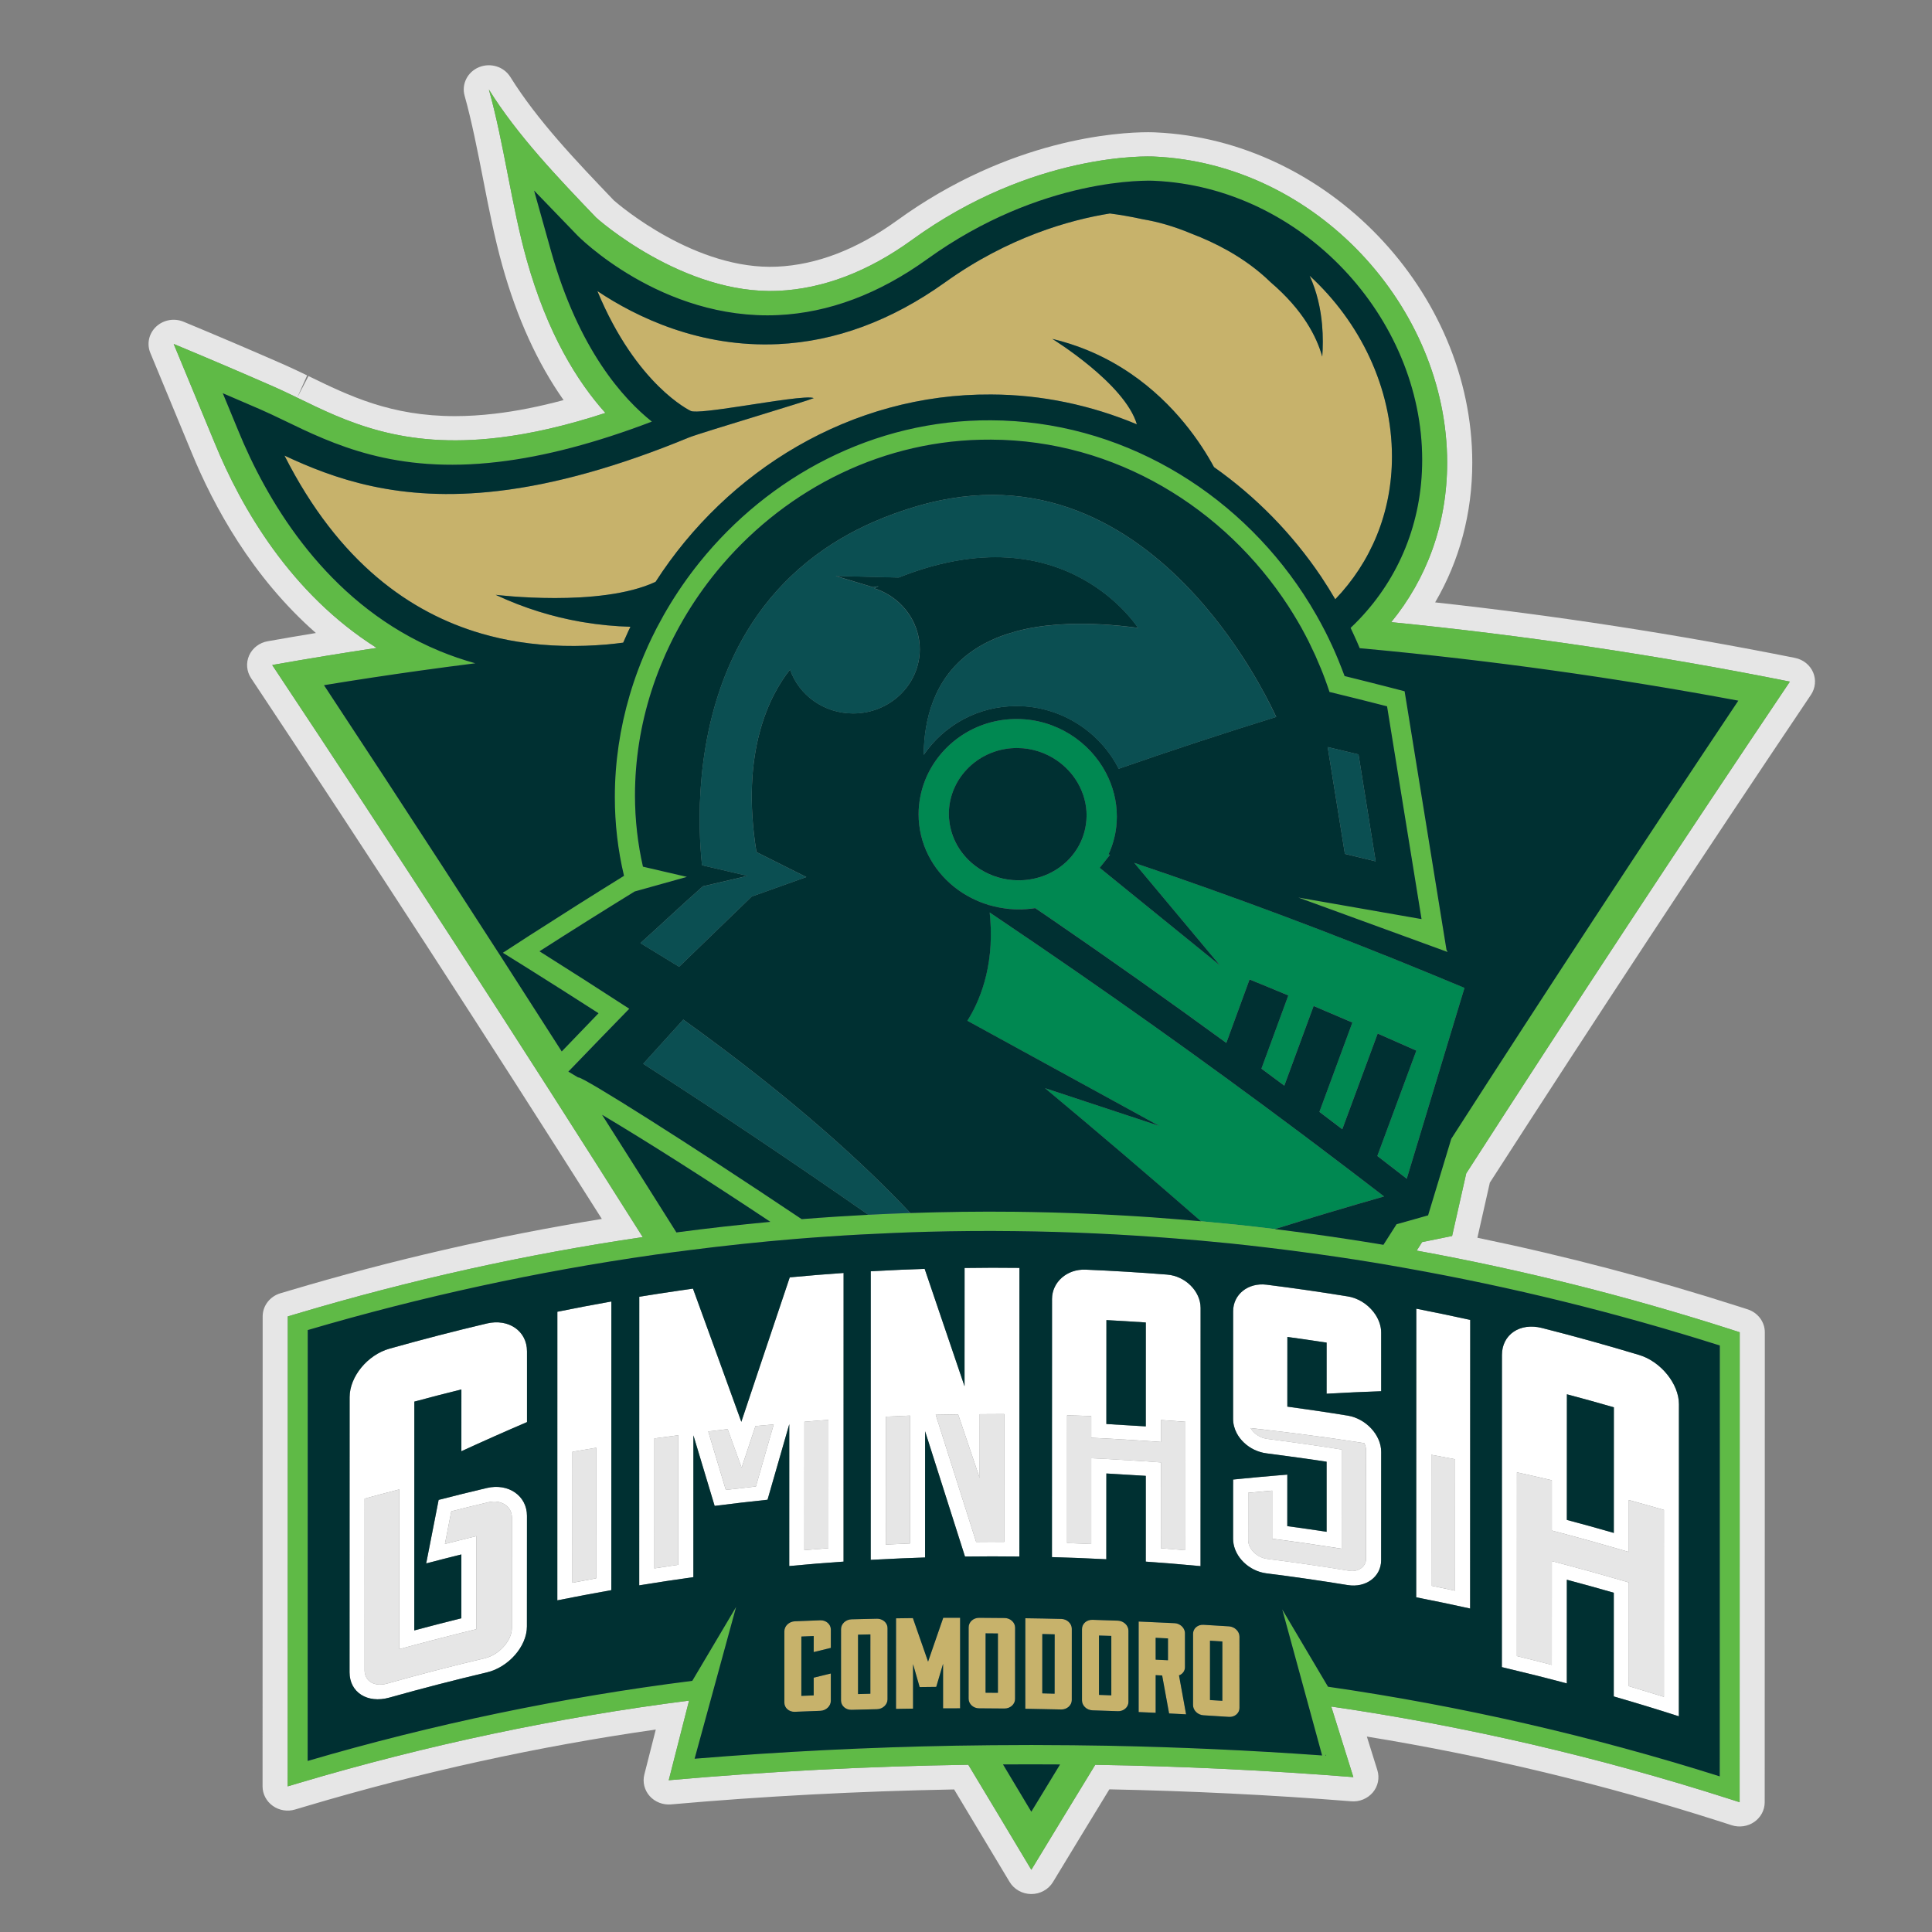
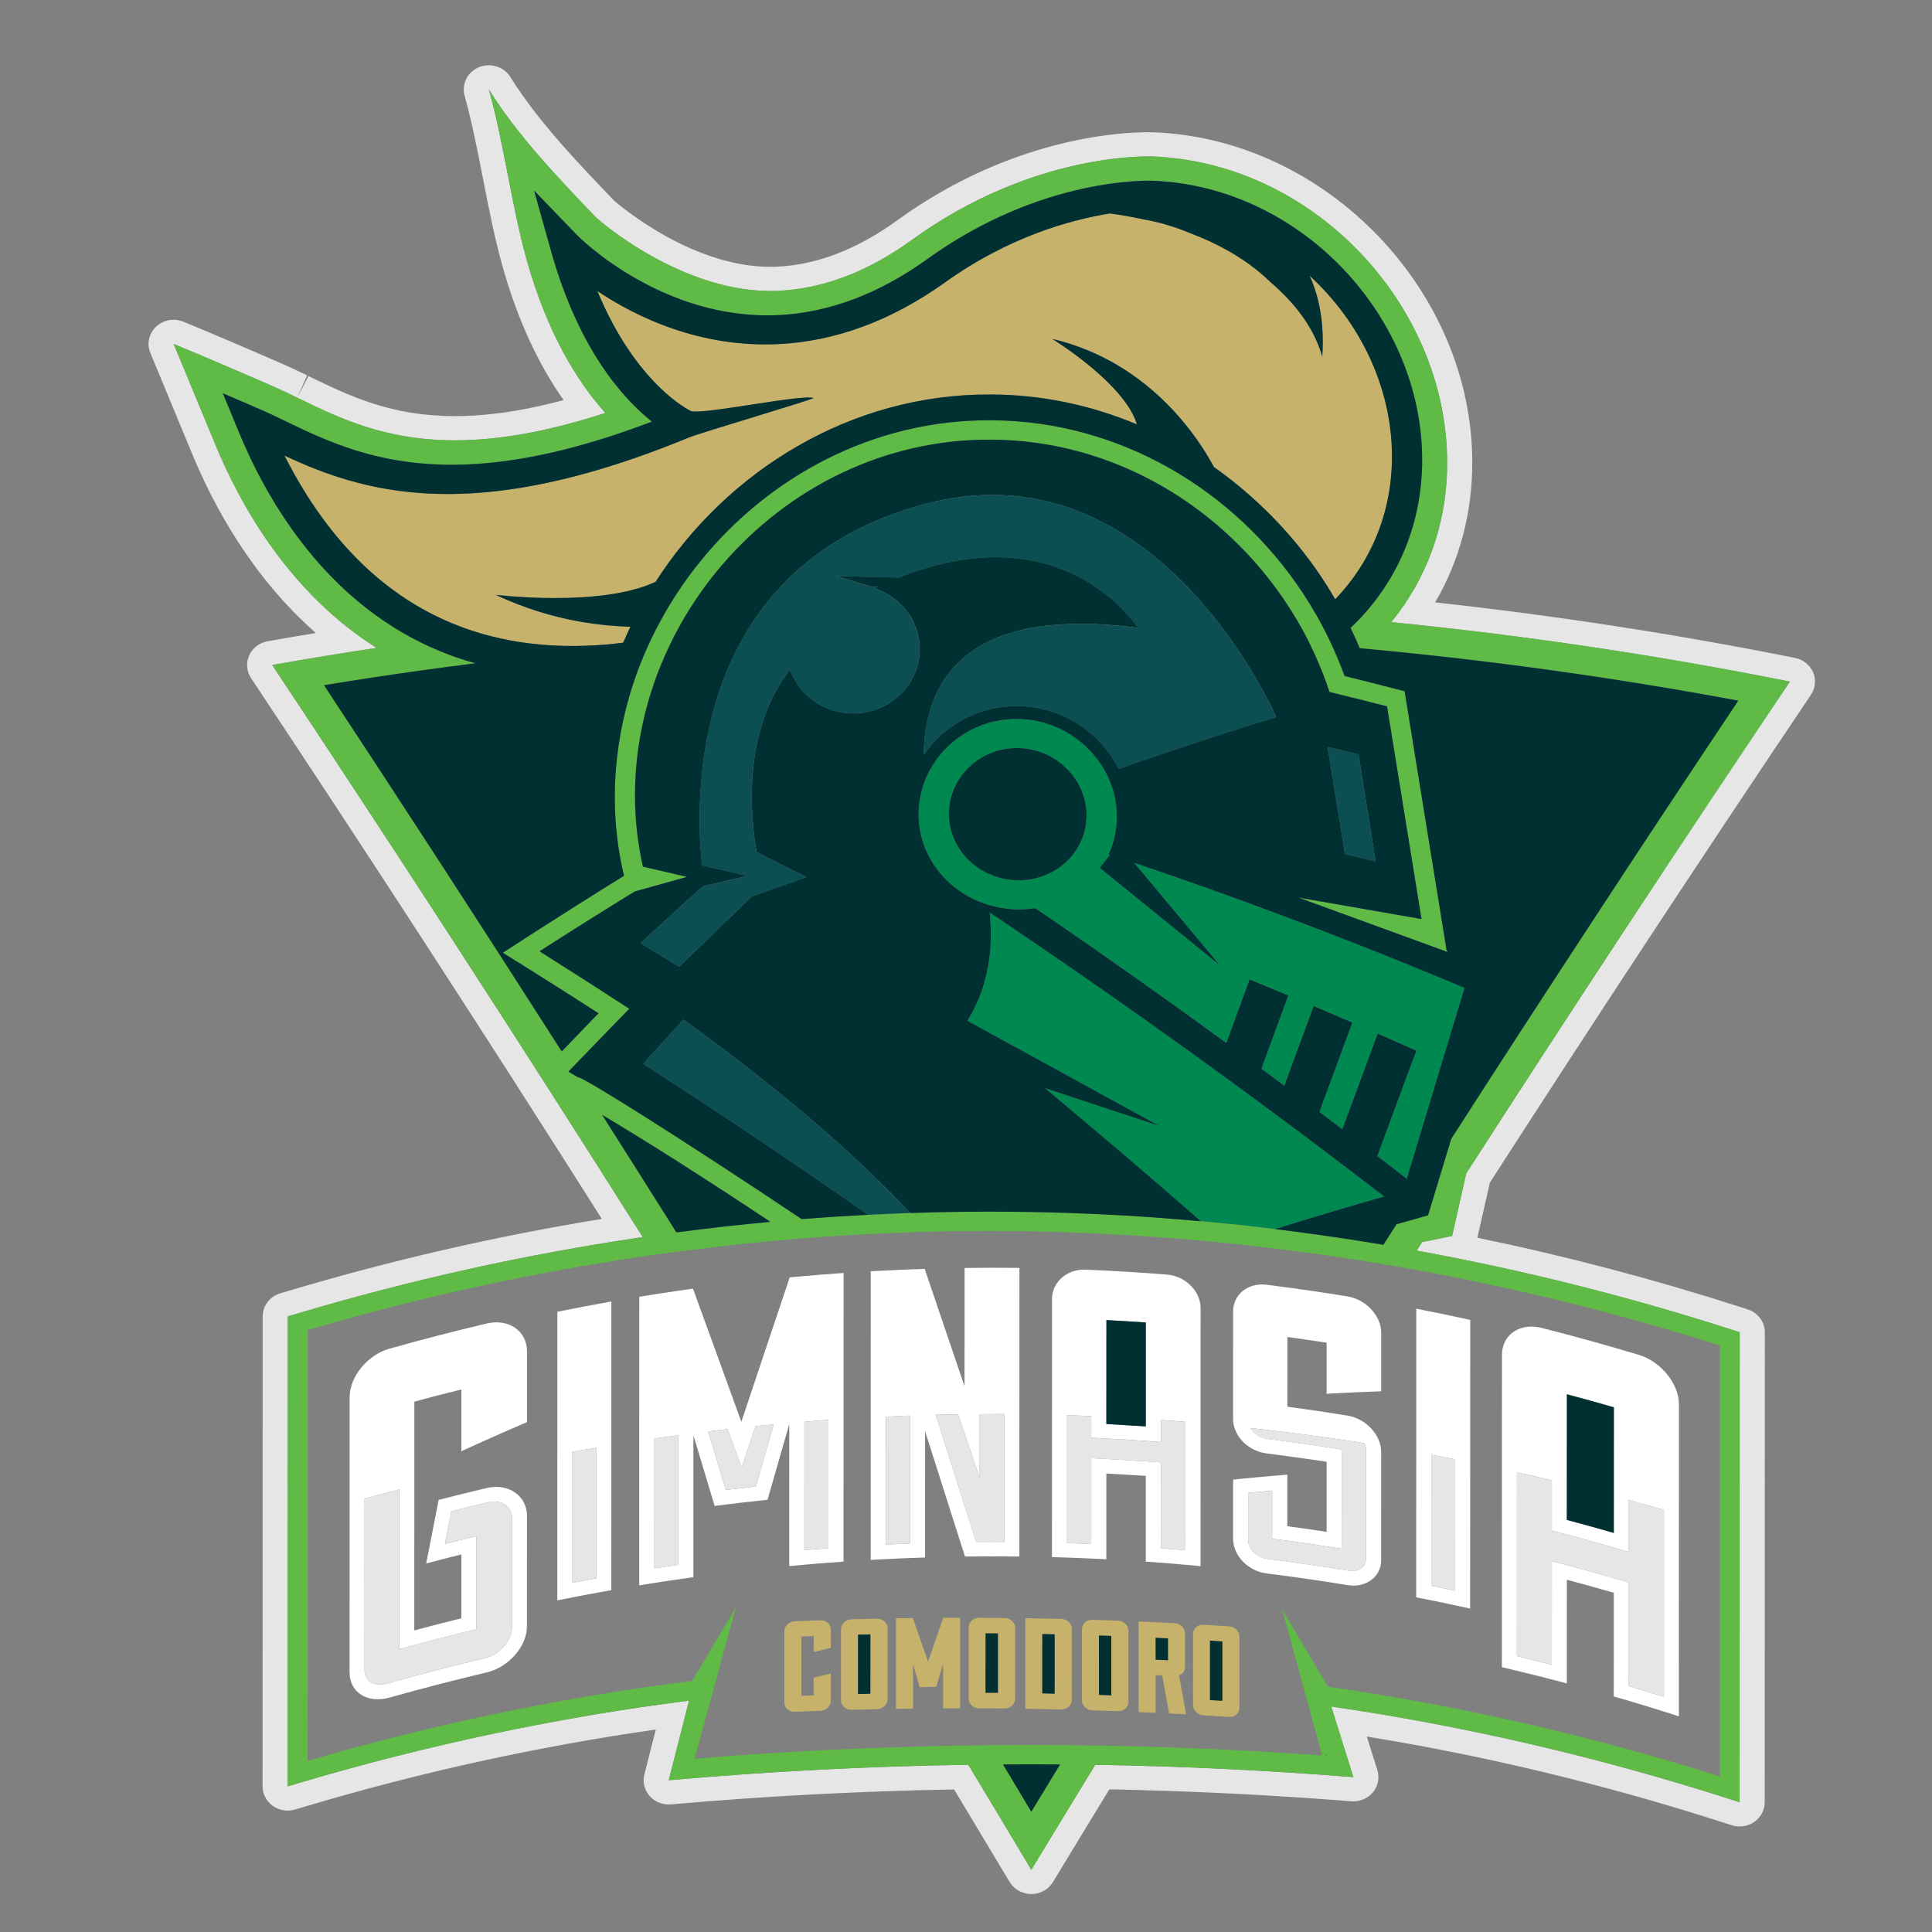
<svg xmlns="http://www.w3.org/2000/svg" version="1.1" id="Layer_1" x="0px" y="0px" width="113.391px" height="113.391px" viewBox="0 0 113.391 113.391" enable-background="new 0 0 113.391 113.391" xml:space="preserve">
  <rect x="0" y="0" width="113.391" height="113.391" fill="#808080" stroke="none" />
  <g>
    <path fill="#E6E6E6" d="M106.287,40.778c0.264-0.394,0.311-0.888,0.125-1.321c-0.189-0.433-0.585-0.749-1.063-0.844   c-6.937-1.388-14.03-2.482-21.119-3.259c1.432-2.446,2.179-5.237,2.179-8.199c0.003-10.065-8.522-18.944-18.6-19.385   c-0.039-0.001-0.182-0.01-0.415-0.01c-1.785,0-8.124,0.375-14.758,5.188c-2.334,1.687-4.699,2.596-7.03,2.703   c-4.765,0.221-9.233-3.587-9.574-3.885c-2.206-2.305-4.488-4.691-6.079-7.247c-0.378-0.608-1.164-0.852-1.84-0.576   c-0.676,0.278-1.036,0.994-0.844,1.677c0.423,1.51,0.757,3.224,1.082,4.88c0.333,1.707,0.678,3.474,1.131,5.089   c0.861,3.083,2.069,5.727,3.595,7.893c-1.426,0.383-2.774,0.651-4.025,0.796c-0.81,0.096-1.601,0.145-2.352,0.145   c-3.769,0-6.213-1.193-8.595-2.352l-0.663,1.268c2.893,1.41,6.169,3.015,11.788,2.351c1.938-0.227,4.049-0.718,6.3-1.454   c-1.635-1.819-3.403-4.643-4.626-9.014c-0.876-3.133-1.336-6.85-2.213-9.971c1.677,2.694,4.054,5.176,6.293,7.516   c0.041,0.047,5.107,4.557,10.691,4.302c2.634-0.119,5.273-1.126,7.842-2.985c7.137-5.177,13.924-4.912,14.209-4.896   c9.511,0.417,17.211,8.841,17.209,17.967c-0.001,3.634-1.22,6.839-3.282,9.359c7.836,0.778,15.645,1.939,23.397,3.491   c-6.301,9.365-12.638,18.988-18.996,28.864l-0.829,3.673l-1.76,0.358c-0.105,0.167-0.212,0.332-0.318,0.499   c6.204,1.131,12.371,2.676,18.453,4.63c0.168,0.056,0.335,0.11,0.504,0.163c0,9.195-0.002,18.39-0.005,27.583   c-0.222-0.071-0.441-0.141-0.662-0.212c-7.577-2.429-15.421-4.258-23.306-5.404c0.434,1.379,0.867,2.76,1.297,4.143   c-5.042-0.4-10.094-0.642-15.149-0.723c-1.25,2.046-2.5,4.098-3.751,6.162c-1.233-2.066-2.467-4.118-3.7-6.165   c-5.865,0.088-11.729,0.391-17.582,0.908c0.397-1.557,0.795-3.117,1.193-4.673c-7.744,0.984-15.448,2.622-22.893,4.835   c-0.221,0.067-0.441,0.133-0.664,0.198c0.003-9.192,0.004-18.386,0.006-27.583c0.169-0.048,0.339-0.099,0.508-0.15   c6.698-1.999,13.494-3.5,20.325-4.504C30.445,61.082,23.188,49.889,15.974,39.03c2.041-0.362,4.085-0.695,6.131-1.004   c-5.047-3.182-7.948-8.228-9.496-12.004c-0.806-1.948-1.612-3.894-2.417-5.835c1.948,0.809,3.9,1.642,5.854,2.498   c0.421,0.184,0.858,0.393,1.321,0.618c0.024,0.012,0.049,0.023,0.074,0.037l0.585-1.307c-0.481-0.232-0.935-0.449-1.371-0.641   c-1.975-0.866-3.955-1.709-5.882-2.509c-0.548-0.227-1.182-0.113-1.61,0.288c-0.427,0.402-0.561,1.012-0.339,1.545l2.415,5.829   c1.303,3.177,3.565,7.328,7.301,10.607c-0.963,0.158-1.91,0.32-2.833,0.484c-0.482,0.085-0.888,0.396-1.084,0.83   c-0.195,0.435-0.153,0.935,0.111,1.334C21.65,50.207,28.571,60.877,35.322,71.54c-6.181,1.004-12.346,2.419-18.366,4.216   l-0.498,0.147c-0.619,0.184-1.042,0.735-1.042,1.358l-0.006,27.582c0,0.452,0.223,0.878,0.6,1.145   c0.377,0.27,0.866,0.348,1.312,0.213l0.66-0.196c6.731-2.004,13.62-3.512,20.507-4.497l-0.672,2.639   c-0.113,0.445,0.003,0.918,0.313,1.266c0.31,0.348,0.775,0.528,1.251,0.489c5.4-0.48,10.987-0.774,16.617-0.878   c1.085,1.802,2.169,3.609,3.255,5.425c0.261,0.44,0.747,0.711,1.272,0.714c0.001,0,0.002,0,0.003,0   c0.524,0,1.008-0.269,1.272-0.704c1.104-1.824,2.207-3.636,3.31-5.441c4.736,0.095,9.508,0.327,14.199,0.702   c0.481,0.041,0.957-0.158,1.265-0.522c0.307-0.365,0.405-0.854,0.265-1.304c-0.206-0.658-0.409-1.316-0.617-1.973   c6.979,1.134,13.947,2.81,20.751,4.991l0.661,0.213c0.449,0.144,0.942,0.071,1.326-0.194c0.385-0.269,0.612-0.696,0.612-1.154   l0.007-27.583c0-0.61-0.405-1.152-1.007-1.347l-0.508-0.163c-5.039-1.618-10.19-2.974-15.354-4.039l0.73-3.233   C93.635,59.793,99.974,50.161,106.287,40.778z" />
    <g>
      <path fill="#FFFFFF" d="M28.575,77.676c-1.909,0.45-3.813,0.944-5.713,1.478c-1.298,0.364-2.34,1.647-2.342,2.846    c0,5.385-0.001,10.768-0.004,16.151c0,1.172,1.043,1.849,2.341,1.482c1.899-0.533,3.806-1.026,5.714-1.477    c1.272-0.299,2.355-1.526,2.355-2.697c0.001-2.165,0.001-4.327,0.003-6.494c0-1.171-1.083-1.932-2.356-1.633    c-0.943,0.222-1.885,0.455-2.828,0.698c-0.244,1.242-0.486,2.485-0.731,3.729c0.687-0.18,1.375-0.358,2.064-0.527    c0,1.25,0,2.498,0,3.746c-0.921,0.227-1.844,0.467-2.763,0.713c0.001-4.477,0.003-8.952,0.004-13.429    c0.918-0.249,1.841-0.486,2.761-0.714c0,1.209,0,2.418-0.001,3.627c1.283-0.59,2.566-1.16,3.852-1.711c0-1.124,0-2.244,0-3.367    c0-0.262,0-0.523,0-0.786C30.931,78.111,29.846,77.376,28.575,77.676z M24.435,96.518c0.915-0.245,1.834-0.483,2.751-0.71    c0.256-0.064,0.514-0.128,0.773-0.19c0-1.82,0.001-3.64,0.001-5.461c-0.332,0.081-0.661,0.162-0.992,0.243    c-0.286,0.071-0.571,0.142-0.856,0.217c0.126-0.641,0.251-1.279,0.376-1.918c0.73-0.186,1.458-0.361,2.189-0.535    c0.748-0.168,1.369,0.252,1.368,0.899c0,2.166,0,4.332-0.002,6.496c0,0.73-0.751,1.567-1.578,1.763    c-1.913,0.452-3.842,0.952-5.731,1.485c-0.406,0.118-0.785,0.07-1.036-0.124c-0.196-0.154-0.302-0.386-0.3-0.668    c0-3.354,0.001-6.707,0.001-10.06c0.679-0.184,1.358-0.367,2.037-0.54c0,3.123,0,6.25,0,9.374    C23.767,96.7,24.101,96.609,24.435,96.518z" />
      <path fill="#FFFFFF" d="M32.709,93.926c1.056-0.211,2.111-0.413,3.168-0.599c0.001-5.647,0.001-11.295,0.004-16.94    c-1.057,0.187-2.114,0.388-3.17,0.602C32.711,82.635,32.71,88.28,32.709,93.926z M33.596,85.206    c0.465-0.083,0.931-0.157,1.398-0.237c-0.001,2.554-0.001,5.108-0.001,7.662c-0.467,0.085-0.932,0.172-1.4,0.265    C33.595,90.332,33.595,87.769,33.596,85.206z" />
      <path fill="#FFFFFF" d="M44.602,80.18c-0.241,0.721-0.482,1.442-0.724,2.165c-0.006,0.018-0.012,0.035-0.017,0.053    c-0.118,0.35-0.235,0.699-0.352,1.05c-0.464-1.283-0.929-2.564-1.393-3.844c-0.026-0.071-0.052-0.143-0.078-0.213    c-0.455-1.255-0.911-2.51-1.367-3.76c-0.301,0.041-0.602,0.086-0.902,0.13c-0.019,0.003-0.038,0.006-0.056,0.009    c-0.731,0.107-1.463,0.218-2.194,0.338c-0.001,5.646-0.002,11.293-0.003,16.938c1.059-0.173,2.118-0.334,3.179-0.481    c0-2.773,0.001-5.548,0.002-8.322c0.415,1.378,0.831,2.757,1.246,4.14c1.035-0.133,2.07-0.252,3.104-0.361    c0.243-0.845,0.486-1.69,0.729-2.535c0.005-0.018,0.01-0.035,0.015-0.052c0.177-0.616,0.354-1.233,0.531-1.848    c0,0.901-0.001,1.804-0.001,2.707c0,0.023,0,0.048,0,0.072c0,1.849-0.001,3.697-0.001,5.547c1.064-0.101,2.125-0.188,3.188-0.26    c0-0.04,0-0.077,0-0.115c0-0.021,0-0.04,0-0.06c0-1.115,0-2.231,0-3.348c0.001-4.474,0.002-8.945,0.002-13.418    c-1.054,0.072-2.108,0.158-3.16,0.258C45.767,76.703,45.184,78.441,44.602,80.18z M39.81,91.838    c-0.468,0.066-0.938,0.138-1.406,0.212c0-2.54,0-5.082,0.001-7.626c0.468-0.065,0.938-0.125,1.406-0.188    C39.81,86.77,39.81,89.302,39.81,91.838z M45.156,84.486c-0.263,0.918-0.527,1.836-0.791,2.756    c-0.588,0.064-1.177,0.131-1.766,0.203c-0.344-1.144-0.688-2.287-1.031-3.432c0.381-0.046,0.759-0.095,1.139-0.136    c0.272,0.753,0.546,1.507,0.819,2.261c0.27-0.815,0.542-1.626,0.813-2.44c0.104-0.011,0.207-0.02,0.31-0.028    c0.015-0.001,0.031-0.003,0.046-0.004c0.238-0.021,0.476-0.043,0.715-0.065c-0.08,0.277-0.16,0.555-0.239,0.833    C45.166,84.451,45.161,84.469,45.156,84.486z M47.21,83.446c0.469-0.039,0.942-0.082,1.413-0.113c0,1.118,0,2.236,0,3.354    c0,1.114,0,2.229-0.001,3.343c0,0.022,0,0.044,0,0.066c0,0.256,0,0.512,0,0.768c-0.47,0.034-0.942,0.074-1.414,0.115    c0-1.06,0.001-2.118,0.001-3.178c0-0.022,0-0.045,0-0.068c0-1.113,0.001-2.228,0.001-3.341    C47.21,84.078,47.21,83.761,47.21,83.446z" />
      <path fill="#FFFFFF" d="M56.612,74.419c0,0.189,0,0.379,0,0.568c0,0.104,0,0.209,0,0.313c0,0.956,0,1.912-0.001,2.867    c0,0.482,0,0.966-0.001,1.449c0,0.581,0,1.164,0,1.746c-0.263-0.776-0.525-1.547-0.788-2.32c-0.215-0.635-0.43-1.268-0.646-1.9    c-0.302-0.89-0.604-1.783-0.906-2.67c-0.914,0.026-1.83,0.069-2.745,0.119c-0.14,0.007-0.28,0.014-0.42,0.021    c0,0.364,0,0.729,0,1.095c-0.001,5.007-0.002,10.015-0.002,15.023c0,0.274,0,0.547,0,0.82c0.161-0.01,0.324-0.016,0.485-0.024    c0.902-0.049,1.804-0.088,2.705-0.116c0-2.47,0.002-4.937,0.003-7.406c0.78,2.442,1.559,4.895,2.34,7.351    c1.063-0.013,2.129-0.015,3.192-0.001c0-3.106,0.002-6.213,0.002-9.318c0-0.495,0-0.989,0-1.485    c0.001-2.045,0.001-4.091,0.002-6.137C58.757,74.4,57.685,74.403,56.612,74.419z M53.406,90.589    c-0.473,0.019-0.944,0.04-1.416,0.063c0-2.502,0.001-5.007,0.001-7.507c0.472-0.023,0.944-0.043,1.416-0.063    C53.407,85.585,53.407,88.088,53.406,90.589z M58.94,90.495c-0.55-0.004-1.099-0.003-1.649,0.003    c-0.792-2.492-1.581-4.98-2.373-7.465c0.438-0.011,0.877-0.014,1.316-0.021c0.421,1.241,0.842,2.483,1.262,3.729    c0-1.248,0.002-2.494,0.002-3.741c0.48-0.005,0.962-0.008,1.444-0.008C58.942,85.494,58.94,87.994,58.94,90.495z" />
      <path fill="#FFFFFF" d="M68.499,74.807c-1.594-0.127-3.19-0.223-4.787-0.29c-1.088-0.045-1.967,0.731-1.968,1.722    c0,1.941-0.001,3.882-0.001,5.822c-0.001,0.509-0.001,1.018-0.001,1.526c0,2.601,0,5.201-0.002,7.801    c1.064,0.03,2.129,0.071,3.191,0.126c0.001-1.45,0.002-2.899,0.002-4.347c0-0.229,0.001-0.458,0.001-0.687    c0.321,0.016,0.643,0.038,0.963,0.058c0.069,0.004,0.138,0.008,0.206,0.013c0.381,0.022,0.763,0.043,1.144,0.068    c0,1.137,0,2.274,0,3.413c0,0.539,0,1.08-0.001,1.621c0.462,0.031,0.923,0.068,1.384,0.104c0.212,0.019,0.424,0.036,0.635,0.054    c0.05,0.005,0.099,0.01,0.147,0.014c0.015,0.001,0.031,0.002,0.046,0.003c0.335,0.03,0.669,0.059,1.003,0.09    c0-0.569,0-1.138,0-1.707c0-0.026,0-0.054,0-0.08c0.001-1.247,0.001-2.494,0.002-3.741c0-0.512,0-1.023,0-1.535    c0-1.574,0-3.148,0-4.723c0-0.903,0-1.807,0.001-2.71c-0.001-0.218-0.001-0.437,0-0.655    C70.464,75.779,69.562,74.891,68.499,74.807z M64.937,77.478c0.771,0.042,1.542,0.086,2.312,0.14c0,1.42,0,2.84-0.002,4.261    c0,0.512,0,1.025,0,1.537c0,0.1,0,0.2,0,0.3c-0.323-0.022-0.646-0.038-0.969-0.058c-0.423-0.026-0.846-0.055-1.268-0.076    c-0.026-0.001-0.051-0.003-0.076-0.004c0-0.067,0-0.134,0-0.2c0-1.204,0.001-2.407,0.002-3.61    C64.937,79.005,64.937,78.241,64.937,77.478z M69.574,85.566c-0.001,1.806-0.001,3.612-0.001,5.418    c-0.21-0.02-0.42-0.035-0.63-0.052c-0.271-0.022-0.54-0.046-0.811-0.066c0.001-0.715,0.001-1.431,0.001-2.146    c0-0.964,0.001-1.926,0.001-2.89c-0.287-0.02-0.573-0.04-0.861-0.061c-0.075-0.006-0.15-0.009-0.226-0.015    c-0.42-0.028-0.844-0.052-1.267-0.076c-0.202-0.012-0.405-0.027-0.609-0.037c-0.074-0.004-0.148-0.01-0.222-0.014    c-0.3-0.016-0.603-0.029-0.904-0.044c0,0.163,0,0.326,0,0.489c0,1.514,0,3.029,0,4.545c-0.474-0.02-0.944-0.039-1.417-0.055    c0-2.057,0-4.114,0-6.171c0-0.442,0.001-0.886,0.001-1.329c0.097,0.003,0.194,0.007,0.291,0.01    c0.375,0.011,0.751,0.022,1.126,0.037c0,0.378,0,0.762,0,1.143c0,0.044,0,0.088,0,0.132c0.036,0.003,0.074,0.004,0.111,0.005    c0.253,0.013,0.504,0.024,0.758,0.037c0.138,0.008,0.276,0.016,0.413,0.023c0.423,0.023,0.847,0.049,1.269,0.077    c0.208,0.013,0.416,0.025,0.625,0.04c0.304,0.02,0.607,0.042,0.912,0.063c0-0.133,0-0.267,0-0.4c0-0.295,0-0.591,0-0.887    c0.253,0.019,0.505,0.034,0.758,0.053c0.227,0.016,0.455,0.033,0.682,0.052c0,0.193,0,0.387,0,0.579    C69.574,84.54,69.574,85.053,69.574,85.566z" />
      <path fill="#FFFFFF" d="M79.311,76.135c-0.022-0.006-0.044-0.01-0.064-0.015c-0.047-0.011-0.094-0.022-0.143-0.029    c-1.588-0.26-3.178-0.488-4.767-0.688c-1.087-0.135-1.963,0.57-1.963,1.561c0,1.377-0.001,2.753-0.002,4.13    c0,0.729,0,1.457,0,2.187c0,0.295,0.077,0.579,0.214,0.839c0.216,0.407,0.576,0.75,1.019,0.964    c0.015,0.008,0.031,0.015,0.047,0.021c0.212,0.098,0.442,0.168,0.685,0.197c0.391,0.05,0.781,0.103,1.171,0.156    c0.784,0.104,1.568,0.216,2.352,0.335c0,1.37,0,2.744,0,4.113c-0.769-0.119-1.537-0.229-2.307-0.332    c0-1.008,0.002-2.017,0.002-3.024c-0.258,0.02-0.516,0.043-0.774,0.064c-0.668,0.057-1.335,0.117-2.003,0.185    c-0.066,0.007-0.133,0.013-0.198,0.02c-0.019,0.002-0.039,0.003-0.058,0.005c-0.051,0.005-0.1,0.01-0.148,0.015    c0,0.075,0,0.149,0,0.224c0,0.029-0.001,0.06-0.001,0.09c0,0.343,0,0.687-0.001,1.03c0,0.714,0,1.428,0,2.143    c0,0.045,0.004,0.09,0.007,0.135c0.077,0.915,0.92,1.755,1.957,1.885c1.589,0.198,3.18,0.429,4.768,0.688    c1.059,0.172,1.957-0.489,1.957-1.457c0-2.122,0.002-4.241,0.003-6.363c0-0.993-0.901-1.952-1.96-2.126    c-0.638-0.104-1.276-0.203-1.916-0.297c-0.543-0.081-1.088-0.158-1.632-0.231c0-0.161,0-0.323,0-0.483c0-0.034,0-0.066,0-0.1    c0.001-1.168,0.002-2.338,0.002-3.507c0.676,0.091,1.35,0.189,2.023,0.292c0.021,0.003,0.042,0.006,0.063,0.008    c0.072,0.012,0.146,0.021,0.217,0.032c0,0.974-0.001,1.948-0.001,2.923c0,0.025,0,0.052,0,0.078    c1.072-0.062,2.137-0.111,3.204-0.147c0-1.146,0-2.29,0-3.437c0-0.361-0.122-0.719-0.324-1.036    C80.421,76.684,79.9,76.289,79.311,76.135z M74.388,83.93c0.645,0.074,1.288,0.151,1.932,0.234    c1.252,0.161,2.501,0.338,3.751,0.534c0.065,0.138,0.106,0.282,0.106,0.424c0,2.121-0.001,4.245-0.003,6.365    c0.002,0.461-0.458,0.798-1.006,0.7c-1.584-0.261-3.192-0.492-4.785-0.693c-0.609-0.075-1.127-0.585-1.127-1.114    c0-0.443,0.001-0.888,0.001-1.331c0-0.479,0-0.958,0.001-1.436c0.315-0.031,0.633-0.059,0.949-0.087    c0.153-0.015,0.307-0.028,0.459-0.042c0,0.94,0,1.884,0,2.824c0.278,0.037,0.556,0.072,0.833,0.109    c0.768,0.104,1.531,0.215,2.297,0.332c0.317,0.048,0.633,0.097,0.947,0.146c0-1.939,0-3.881,0.001-5.821    c-0.272-0.043-0.548-0.087-0.822-0.129c-0.64-0.099-1.279-0.19-1.92-0.279c-0.538-0.074-1.078-0.146-1.617-0.216    c-0.099-0.013-0.193-0.036-0.283-0.066c-0.016-0.006-0.032-0.013-0.049-0.019c-0.282-0.111-0.516-0.312-0.654-0.551    c0.311,0.034,0.622,0.071,0.933,0.106C74.35,83.926,74.37,83.927,74.388,83.93z" />
      <path fill="#FFFFFF" d="M83.118,93.748c1.057,0.207,2.112,0.426,3.165,0.659c0.002-5.646,0.004-11.294,0.006-16.94    c-1.055-0.232-2.109-0.451-3.166-0.658C83.122,82.457,83.121,88.102,83.118,93.748z M84.004,85.382    c0.468,0.086,0.934,0.172,1.399,0.263c-0.002,2.571-0.002,5.142-0.003,7.715c-0.465-0.101-0.932-0.197-1.398-0.292    C84.004,90.506,84.004,87.944,84.004,85.382z" />
      <path fill="#FFFFFF" d="M96.205,79.525c-1.896-0.571-3.797-1.101-5.704-1.584c-1.3-0.333-2.351,0.39-2.351,1.587    c-0.002,6.105-0.002,12.212-0.004,18.317c1.273,0.301,2.544,0.618,3.812,0.956c0-2.03,0.001-4.059,0.002-6.084    c0.919,0.244,1.84,0.498,2.755,0.763c0,2.029,0,4.058-0.002,6.085c1.277,0.369,2.551,0.757,3.821,1.166    c0.001-4.75,0.001-9.502,0.004-14.25c0-1.091,0-2.186,0-3.277c0.001-0.262,0.001-0.527,0.001-0.79    C98.539,81.216,97.468,79.905,96.205,79.525z M91.963,81.833c0.92,0.244,1.839,0.499,2.756,0.764    c-0.003,2.457-0.003,4.916-0.003,7.372c-0.916-0.265-1.837-0.519-2.756-0.763C91.961,86.748,91.963,84.291,91.963,81.833z     M97.657,99.59c-0.688-0.214-1.375-0.422-2.063-0.628c0-2.028,0-4.058,0.002-6.087c-0.255-0.074-0.509-0.146-0.763-0.22    c-0.921-0.268-1.842-0.523-2.766-0.77c-0.33-0.087-0.66-0.174-0.988-0.262c-0.001,2.031-0.001,4.06-0.002,6.09    c-0.683-0.18-1.366-0.349-2.05-0.516c0.002-3.595,0.003-7.189,0.003-10.785c0.685,0.153,1.367,0.303,2.049,0.465    c0,0.984,0,1.968,0,2.952c0.257,0.068,0.514,0.137,0.772,0.204c0.914,0.244,1.832,0.498,2.745,0.763    c0.332,0.097,0.666,0.192,0.999,0.29c0-1.017,0-2.032,0-3.048c0.689,0.188,1.377,0.383,2.063,0.58    C97.659,92.276,97.659,95.934,97.657,99.59z" />
    </g>
    <g>
      <path fill="#E6E6E6" d="M28.677,88.164c-0.73,0.174-1.459,0.35-2.189,0.535c-0.125,0.639-0.25,1.277-0.376,1.918    c0.286-0.075,0.571-0.146,0.856-0.217c0.331-0.081,0.661-0.162,0.992-0.243c0,1.821-0.001,3.641-0.001,5.461    c-0.259,0.063-0.517,0.126-0.773,0.19c-0.917,0.227-1.836,0.465-2.751,0.71c-0.334,0.091-0.668,0.182-1,0.271    c0-3.124,0-6.251,0-9.374c-0.679,0.173-1.357,0.356-2.037,0.54c0,3.353-0.001,6.706-0.001,10.06    c-0.001,0.282,0.104,0.514,0.3,0.668c0.251,0.194,0.63,0.242,1.036,0.124c1.889-0.533,3.818-1.033,5.731-1.485    c0.826-0.195,1.578-1.032,1.578-1.763c0.002-2.164,0.002-4.33,0.002-6.496C30.047,88.416,29.426,87.996,28.677,88.164z" />
      <path fill="#E6E6E6" d="M33.594,92.895c0.468-0.093,0.934-0.18,1.4-0.265c0-2.554,0-5.108,0.001-7.662    c-0.468,0.08-0.933,0.154-1.398,0.237C33.595,87.769,33.595,90.332,33.594,92.895z" />
      <path fill="#E6E6E6" d="M47.21,84.392c0,1.113-0.001,2.228-0.001,3.341c0,0.023,0,0.046,0,0.068c0,1.06,0,2.118-0.001,3.178    c0.472-0.041,0.944-0.081,1.414-0.115c0-0.256,0-0.512,0-0.768c0-0.022,0-0.044,0-0.066c0-1.113,0-2.229,0.001-3.343    c0-1.118,0-2.236,0-3.354c-0.471,0.031-0.944,0.074-1.413,0.113C47.21,83.761,47.21,84.078,47.21,84.392z" />
      <path fill="#E6E6E6" d="M38.404,92.05c0.468-0.074,0.938-0.146,1.406-0.212c0-2.535,0-5.067,0.001-7.603    c-0.468,0.063-0.938,0.123-1.406,0.188C38.404,86.968,38.404,89.51,38.404,92.05z" />
      <path fill="#E6E6E6" d="M44.65,83.67c-0.103,0.009-0.206,0.018-0.31,0.028c-0.271,0.814-0.543,1.625-0.813,2.44    c-0.273-0.754-0.546-1.508-0.819-2.261c-0.38,0.041-0.758,0.09-1.139,0.136c0.343,1.145,0.687,2.288,1.031,3.432    c0.588-0.072,1.177-0.139,1.766-0.203c0.264-0.92,0.528-1.838,0.791-2.756c0.005-0.018,0.01-0.035,0.016-0.053    c0.08-0.278,0.159-0.556,0.239-0.833c-0.239,0.022-0.477,0.044-0.715,0.065C44.68,83.667,44.665,83.669,44.65,83.67z" />
      <path fill="#E6E6E6" d="M57.496,86.742c-0.419-1.246-0.841-2.488-1.262-3.729c-0.439,0.007-0.878,0.01-1.316,0.021    c0.792,2.484,1.582,4.973,2.373,7.465c0.551-0.006,1.1-0.007,1.649-0.003c0-2.501,0.002-5.001,0.002-7.502    c-0.482,0-0.964,0.003-1.444,0.008C57.498,84.248,57.496,85.494,57.496,86.742z" />
      <path fill="#E6E6E6" d="M51.99,90.651c0.472-0.022,0.942-0.044,1.416-0.063c0.002-2.501,0.002-5.004,0.002-7.507    c-0.472,0.02-0.944,0.039-1.416,0.063C51.991,85.644,51.99,88.149,51.99,90.651z" />
      <path fill="#E6E6E6" d="M68.135,83.344c0,0.296,0,0.592,0,0.887c0,0.134,0,0.268,0,0.4c-0.305-0.021-0.608-0.043-0.912-0.063    c-0.209-0.015-0.417-0.027-0.625-0.04c-0.422-0.028-0.846-0.054-1.269-0.077c-0.137-0.008-0.275-0.016-0.413-0.023    c-0.254-0.013-0.505-0.024-0.758-0.037c-0.037-0.001-0.075-0.002-0.111-0.005c0-0.044,0-0.088,0-0.132c0-0.381,0-0.765,0-1.143    c-0.375-0.015-0.751-0.026-1.126-0.037c-0.097-0.003-0.194-0.007-0.291-0.01c0,0.443-0.001,0.887-0.001,1.329    c0,2.057,0,4.114,0,6.171c0.473,0.016,0.943,0.035,1.417,0.055c0-1.516,0-3.031,0-4.545c0-0.163,0-0.326,0-0.489    c0.302,0.015,0.604,0.028,0.904,0.044c0.073,0.004,0.147,0.01,0.222,0.014c0.204,0.01,0.407,0.025,0.609,0.037    c0.423,0.024,0.847,0.048,1.267,0.076c0.075,0.006,0.15,0.009,0.226,0.015c0.288,0.021,0.574,0.041,0.861,0.061    c0,0.964-0.001,1.926-0.001,2.89c0,0.715,0,1.431-0.001,2.146c0.271,0.021,0.54,0.044,0.811,0.066    c0.21,0.017,0.42,0.032,0.63,0.052c0-1.806,0-3.612,0.001-5.418c0-0.513,0-1.026,0-1.539c0-0.192,0-0.386,0-0.579    c-0.227-0.019-0.455-0.036-0.682-0.052C68.639,83.378,68.387,83.362,68.135,83.344z" />
      <path fill="#E6E6E6" d="M76.32,84.165c-0.644-0.083-1.287-0.16-1.932-0.234c-0.019-0.003-0.038-0.005-0.057-0.008    c-0.311-0.035-0.622-0.072-0.933-0.106c0.139,0.239,0.372,0.439,0.654,0.551c0.017,0.006,0.033,0.013,0.049,0.019    c0.09,0.03,0.185,0.054,0.283,0.066c0.539,0.069,1.079,0.142,1.617,0.216c0.641,0.089,1.28,0.181,1.92,0.279    c0.274,0.042,0.55,0.086,0.822,0.129c-0.001,1.94-0.001,3.882-0.001,5.821c-0.314-0.05-0.63-0.099-0.947-0.146    c-0.766-0.117-1.529-0.229-2.297-0.332c-0.277-0.037-0.555-0.072-0.833-0.109c0-0.94,0-1.884,0-2.824    c-0.152,0.014-0.306,0.027-0.459,0.042c-0.316,0.028-0.634,0.056-0.949,0.087c-0.001,0.478-0.001,0.956-0.001,1.436    c0,0.443-0.001,0.888-0.001,1.331c0,0.529,0.518,1.039,1.127,1.114c1.593,0.201,3.201,0.433,4.785,0.693    c0.548,0.098,1.008-0.239,1.006-0.7c0.002-2.12,0.003-4.244,0.003-6.365c0-0.142-0.041-0.286-0.106-0.424    C78.821,84.503,77.572,84.326,76.32,84.165z" />
      <path fill="#E6E6E6" d="M84.002,93.067c0.467,0.095,0.934,0.191,1.398,0.292c0.001-2.573,0.001-5.144,0.003-7.715    c-0.466-0.091-0.932-0.177-1.399-0.263C84.004,87.944,84.004,90.506,84.002,93.067z" />
      <path fill="#E6E6E6" d="M95.595,88.039c0,1.016,0,2.031,0,3.048c-0.333-0.098-0.667-0.193-0.999-0.29    c-0.913-0.265-1.831-0.519-2.745-0.763c-0.259-0.067-0.516-0.136-0.772-0.204c0-0.984,0-1.968,0-2.952    c-0.682-0.162-1.364-0.312-2.049-0.465c0,3.596-0.001,7.19-0.003,10.785c0.684,0.167,1.367,0.336,2.05,0.516    c0.001-2.03,0.001-4.059,0.002-6.09c0.328,0.088,0.658,0.175,0.988,0.262c0.924,0.246,1.845,0.502,2.766,0.77    c0.254,0.073,0.508,0.146,0.763,0.22c-0.002,2.029-0.002,4.059-0.002,6.087c0.688,0.206,1.375,0.414,2.063,0.628    c0.002-3.655,0.002-7.313,0.002-10.971C96.972,88.422,96.285,88.227,95.595,88.039z" />
    </g>
    <g>
      <path fill="#008851" d="M85.201,57.668c-0.417-0.175-0.835-0.348-1.254-0.52c-5.778-2.38-11.575-4.55-17.378-6.507l3.654,4.371    l1.374,1.644l-1.538-1.249L65.2,51.466l-0.616-0.5l-0.041-0.033l0.319-0.403l0.287-0.362c-0.029-0.01-0.059-0.019-0.087-0.028    c0.118-0.255,0.217-0.521,0.293-0.796c0.076-0.272,0.132-0.553,0.163-0.841c0.021-0.19,0.031-0.383,0.031-0.579    c0.001-0.909-0.228-1.775-0.631-2.549c-0.961-1.847-2.924-3.152-5.186-3.176c-2.485-0.031-4.611,1.493-5.443,3.612    c-0.241,0.616-0.375,1.282-0.376,1.976c0,1.723,0.816,3.253,2.098,4.274c0.321,0.256,0.672,0.479,1.047,0.666    c0.308,0.154,0.631,0.284,0.967,0.384c0.002,0.009,0.004,0.018,0.006,0.027c0.003-0.007,0.009-0.014,0.015-0.021    c0.385,0.114,0.786,0.19,1.2,0.228c0.022,0.002,0.045,0.003,0.069,0.005c0.138,0.011,0.275,0.019,0.415,0.02    c0.351,0.004,0.693-0.022,1.027-0.074c0.291,0.198,0.582,0.395,0.873,0.594c3.45,2.365,6.899,4.806,10.344,7.318    c0.455-1.244,0.91-2.484,1.364-3.725c0.758,0.308,1.517,0.623,2.274,0.938c-0.525,1.432-1.052,2.861-1.579,4.297    c0.448,0.33,0.896,0.665,1.345,0.998c0.574-1.562,1.146-3.118,1.721-4.675c0.758,0.319,1.516,0.645,2.273,0.971    c-0.646,1.745-1.291,3.493-1.935,5.242c0.073,0.057,0.146,0.112,0.22,0.168c0.326,0.247,0.653,0.496,0.979,0.744    c0.048,0.035,0.097,0.072,0.145,0.108c0.046-0.123,0.091-0.245,0.136-0.369c0.647-1.752,1.295-3.501,1.941-5.247    c0.077,0.035,0.156,0.069,0.235,0.104c0.678,0.298,1.356,0.596,2.033,0.898c-0.762,2.059-1.525,4.118-2.29,6.183    c0.575,0.442,1.151,0.889,1.728,1.336c0.854-2.828,1.709-5.651,2.562-8.472c0.124-0.407,0.247-0.816,0.37-1.224    c0.152-0.503,0.305-1.005,0.457-1.507C85.703,57.873,85.452,57.771,85.201,57.668z M55.74,48.362    c-0.03-0.193-0.051-0.389-0.051-0.589c0.001-2.141,1.815-3.897,4.043-3.87c0.85,0.009,1.64,0.279,2.292,0.725    c0.509,0.35,0.936,0.808,1.238,1.337c0.325,0.568,0.513,1.217,0.512,1.901c0,0.185-0.018,0.364-0.044,0.54    c-0.275,1.878-1.961,3.285-4,3.261c-0.797-0.009-1.539-0.239-2.165-0.625c-0.852-0.524-1.484-1.339-1.744-2.3    C55.787,48.616,55.76,48.49,55.74,48.362z" />
      <path fill="#008851" d="M76.433,66.574c-5.859-4.389-11.731-8.558-17.604-12.515c-0.249-0.168-0.498-0.338-0.748-0.506    c0.013,0.125,0.024,0.248,0.034,0.369c0.229,2.93-0.678,4.937-1.344,5.986l11.264,6.172l-6.708-2.217    c3.055,2.546,6.107,5.149,9.158,7.813c0.175,0.015,0.351,0.033,0.525,0.051c0.523,0.05,1.048,0.098,1.571,0.152    c0.746,0.079,1.491,0.165,2.237,0.257c2.139-0.668,4.276-1.306,6.411-1.916c-1.272-0.979-2.546-1.949-3.819-2.909    C77.086,67.066,76.76,66.818,76.433,66.574z" />
    </g>
    <g>
      <path fill="#C7B26B" d="M76.864,16.183c0.439,0.958,0.646,1.952,0.729,2.853c0.063,0.713,0.052,1.366,0.012,1.892    c-0.331-1.161-1.104-2.713-3.023-4.356c-0.747-0.729-1.585-1.332-2.458-1.83c-0.721-0.411-1.463-0.75-2.199-1.03    c-1.043-0.437-1.994-0.7-2.84-0.841c-0.729-0.161-1.391-0.27-1.944-0.342c-2.33,0.374-5.957,1.377-9.688,4.054    c-3.142,2.245-6.432,3.456-9.776,3.614c-4.591,0.216-8.314-1.576-10.615-3.113c2.3,5.539,5.445,7.015,5.481,7.035    c0.251,0.113,1.519-0.061,2.926-0.274c1.857-0.281,3.959-0.631,4.291-0.479c-0.281,0.115-1.671,0.543-3.171,1.004    c-1.83,0.562-3.822,1.169-4.163,1.311c-4.054,1.673-7.819,2.744-11.195,3.136c-5.854,0.687-9.686-0.749-12.533-2.077    c3.194,6.303,7.41,9.237,11.553,10.444c0.717,0.208,1.431,0.366,2.137,0.48c1.82,0.292,3.588,0.3,5.208,0.163    c0.341-0.031,0.667-0.068,0.981-0.11c0.099-0.23,0.2-0.458,0.306-0.685c0.039-0.083,0.08-0.164,0.119-0.246    c-0.898-0.026-1.828-0.11-2.779-0.271c-0.053-0.009-0.106-0.018-0.159-0.027c-1.611-0.284-3.283-0.784-4.973-1.577    c0,0,6.131,0.76,9.385-0.762c4.188-6.51,11.446-11.05,19.695-10.996c2.985,0.009,5.878,0.633,8.554,1.752    c-0.705-2.4-4.965-5.016-4.965-5.016c0.707,0.169,1.37,0.384,1.992,0.635c0.972,0.393,1.839,0.875,2.615,1.406    c2.586,1.77,4.126,4.082,4.885,5.485c2.452,1.728,4.593,3.912,6.285,6.425c0.291,0.435,0.568,0.879,0.833,1.333    c2.073-2.161,3.327-5.058,3.327-8.376C81.697,22.745,79.823,18.896,76.864,16.183z" />
      <path fill="#C7B26B" d="M48.148,95.095c-0.5,0.019-0.999,0.038-1.497,0.059c-0.342,0.016-0.616,0.276-0.616,0.588    c0,1.398,0,2.794,0,4.191c0,0.302,0.273,0.549,0.615,0.533c0.498-0.021,0.998-0.038,1.497-0.057    c0.333-0.011,0.615-0.281,0.615-0.581c0-0.537,0-1.072,0-1.61c-0.335,0.082-0.67,0.163-1.006,0.246c0,0.347,0,0.695,0,1.04    c-0.241,0.009-0.482,0.02-0.724,0.028c0-1.159,0.001-2.322,0.001-3.483c0.241-0.01,0.481-0.019,0.725-0.029    c0,0.314-0.002,0.629-0.002,0.941c0.336-0.083,0.671-0.164,1.006-0.245c0.001-0.36,0.001-0.718,0.001-1.079    C48.763,95.326,48.48,95.086,48.148,95.095z" />
      <path fill="#C7B26B" d="M51.681,95.035c-0.013-0.004-0.026-0.007-0.039-0.011c-0.055-0.013-0.11-0.022-0.169-0.021    c-0.5,0.009-0.998,0.021-1.498,0.035c-0.34,0.01-0.615,0.271-0.614,0.579c-0.001,1.398-0.001,2.794-0.001,4.19    c0,0.303,0.273,0.554,0.615,0.544c0.5-0.013,0.999-0.025,1.497-0.037c0.333-0.006,0.617-0.271,0.617-0.572    c0.001-1.329,0.001-2.658,0.001-3.986c0-0.018,0-0.033,0-0.049c0-0.052,0-0.104,0-0.155C52.09,95.308,51.916,95.109,51.681,95.035    z M51.082,99.406c-0.241,0.006-0.481,0.013-0.723,0.02c0-1.164,0-2.325,0-3.485c0.242-0.005,0.482-0.012,0.724-0.017    C51.083,97.083,51.083,98.245,51.082,99.406z" />
      <path fill="#C7B26B" d="M54.747,96.72c-0.092,0.269-0.186,0.536-0.277,0.804c-0.298-0.853-0.593-1.706-0.892-2.556    c-0.328,0.004-0.658,0.01-0.989,0.013c0,0.517,0,1.032,0,1.549c0,0.016,0,0.031,0,0.047c0,1.239-0.001,2.479-0.001,3.719    c0.333-0.007,0.667-0.01,1-0.015c0-0.688,0-1.375,0-2.063c0-0.015,0-0.029,0-0.046c0-0.168,0-0.336,0-0.504    c0.092,0.32,0.184,0.64,0.275,0.96c0.01,0.029,0.017,0.059,0.026,0.087c0.028,0.101,0.058,0.2,0.086,0.301    c0.032,0,0.064-0.001,0.096-0.001c0.008,0,0.018,0,0.027,0c0.284-0.004,0.567-0.007,0.851-0.01    c0.129-0.437,0.26-0.872,0.389-1.313c0.003-0.013,0.008-0.027,0.012-0.041c0,0.021,0,0.041,0,0.063c0,0.851,0,1.7,0,2.551    c0.333-0.002,0.665-0.002,0.999-0.002c0-0.298,0-0.596,0-0.893c0-1.474,0-2.947,0-4.422c-0.33,0-0.66,0.001-0.99,0.002    C55.155,95.541,54.951,96.131,54.747,96.72z" />
      <path fill="#C7B26B" d="M58.962,94.962c-0.5-0.007-0.999-0.009-1.497-0.012c-0.341-0.001-0.614,0.249-0.614,0.561    c-0.002,1.396-0.002,2.794-0.002,4.189c0,0.304,0.274,0.563,0.614,0.563c0.499,0.002,0.999,0.005,1.496,0.011    c0.332,0.002,0.616-0.252,0.616-0.556c0.001-1.396,0.001-2.793,0.003-4.19C59.578,95.219,59.295,94.963,58.962,94.962z     M58.569,99.353c-0.241-0.003-0.482-0.005-0.725-0.006c0-1.162,0.002-2.324,0.002-3.484c0.242,0.001,0.482,0.002,0.723,0.006    C58.569,97.029,58.569,98.19,58.569,99.353z" />
      <path fill="#C7B26B" d="M62.29,95.017c-0.706-0.019-1.409-0.031-2.113-0.041c0,1.77-0.002,3.543-0.002,5.313    c0.705,0.01,1.408,0.025,2.111,0.042c0.334,0.007,0.617-0.246,0.618-0.547c0-1.397,0.001-2.793,0.001-4.19    C62.905,95.283,62.622,95.023,62.29,95.017z M61.895,99.404c-0.24-0.006-0.482-0.013-0.723-0.019    c0.001-1.159,0.001-2.319,0.001-3.482c0.239,0.006,0.482,0.009,0.725,0.017C61.898,97.081,61.898,98.24,61.895,99.404z" />
      <path fill="#C7B26B" d="M65.617,95.118c-0.5-0.019-0.999-0.035-1.498-0.05c-0.342-0.012-0.616,0.23-0.616,0.543    c0,1.396,0,2.794,0,4.189c0,0.3,0.274,0.569,0.612,0.58c0.013,0,0.024,0,0.036,0.001c0.011,0.001,0.022,0.001,0.033,0.002    c0.479,0.015,0.956,0.031,1.432,0.048c0.33,0.013,0.613-0.235,0.613-0.539c0-0.943,0-1.892,0-2.839c0-0.022,0-0.045,0-0.067    c0-0.427,0-0.854,0-1.282C66.229,95.394,65.946,95.134,65.617,95.118z M65.224,98.688c0,0.271,0,0.542,0,0.813    c-0.164-0.008-0.327-0.013-0.489-0.019c-0.012-0.001-0.023-0.001-0.034-0.001c-0.067-0.003-0.134-0.004-0.2-0.007    c0-1.162,0-2.323,0-3.484c0.241,0.008,0.481,0.018,0.724,0.023c0,0.871,0,1.741,0,2.611    C65.224,98.646,65.224,98.668,65.224,98.688z" />
      <path fill="#C7B26B" d="M69.547,97.851c0-0.664,0-1.326,0-1.99c0-0.183-0.096-0.348-0.24-0.459    c-0.102-0.076-0.227-0.127-0.363-0.135c-0.523-0.027-1.046-0.05-1.569-0.072c-0.013-0.001-0.026-0.002-0.041-0.002    c-0.167-0.007-0.336-0.018-0.504-0.023c0,0.28,0,0.563-0.001,0.843c0,0.022,0,0.046,0,0.068c0,1.113,0,2.228,0,3.341    c0,0.354,0,0.707,0,1.061c0.333,0.013,0.666,0.027,0.999,0.044c0-0.737,0-1.472,0-2.21c0.127,0.007,0.255,0.013,0.381,0.019    c0.136,0.743,0.271,1.486,0.407,2.229c0.333,0.015,0.665,0.034,0.998,0.053c-0.139-0.761-0.276-1.523-0.415-2.285    C69.414,98.253,69.547,98.063,69.547,97.851z M68.551,97.441c-0.163-0.008-0.325-0.015-0.488-0.022    c-0.078-0.005-0.157-0.009-0.235-0.012c0-0.429,0-0.855,0-1.283c0.241,0.012,0.482,0.021,0.724,0.036c0,0.154,0,0.311,0,0.465    C68.551,96.897,68.551,97.169,68.551,97.441z" />
-       <path fill="#C7B26B" d="M72.132,95.452c-0.498-0.031-0.997-0.062-1.495-0.091c-0.34-0.021-0.615,0.216-0.615,0.525    c0,1.398-0.001,2.794-0.001,4.19c0,0.302,0.275,0.577,0.615,0.596c0.497,0.031,0.996,0.062,1.495,0.094    c0.332,0.021,0.615-0.218,0.615-0.521c0-1.396,0-2.792,0-4.188C72.746,95.745,72.465,95.475,72.132,95.452z M71.74,99.821    c-0.242-0.013-0.482-0.027-0.724-0.043c0-1.16,0-2.322,0-3.484c0.241,0.016,0.483,0.03,0.725,0.045    C71.741,97.5,71.74,98.662,71.74,99.821z" />
+       <path fill="#C7B26B" d="M72.132,95.452c-0.498-0.031-0.997-0.062-1.495-0.091c-0.34-0.021-0.615,0.216-0.615,0.525    c0,1.398-0.001,2.794-0.001,4.19c0,0.302,0.275,0.577,0.615,0.596c0.497,0.031,0.996,0.062,1.495,0.094    c0.332,0.021,0.615-0.218,0.615-0.521c0-1.396,0-2.792,0-4.188C72.746,95.745,72.465,95.475,72.132,95.452z M71.74,99.821    c-0.242-0.013-0.482-0.027-0.724-0.043c0-1.16,0-2.322,0-3.484c0.241,0.016,0.483,0.03,0.725,0.045    z" />
    </g>
    <path fill="#5FBA46" d="M83.148,73.399c0.106-0.167,0.213-0.332,0.318-0.499l1.76-0.358l0.829-3.673   c6.358-9.876,12.695-19.499,18.996-28.864c-7.753-1.552-15.562-2.712-23.397-3.491c2.063-2.52,3.281-5.725,3.282-9.359   c0.002-9.126-7.698-17.551-17.209-17.967c-0.285-0.015-7.072-0.281-14.209,4.896c-2.569,1.859-5.208,2.866-7.842,2.985   c-5.584,0.255-10.651-4.254-10.691-4.302c-2.239-2.34-4.616-4.822-6.293-7.516c0.877,3.122,1.337,6.838,2.213,9.971   c1.223,4.371,2.992,7.194,4.626,9.014c-2.25,0.736-4.361,1.228-6.3,1.454c-5.619,0.664-8.896-0.941-11.788-2.351   c-0.025-0.014-0.05-0.024-0.074-0.037c-0.463-0.225-0.899-0.434-1.321-0.618c-1.955-0.856-3.906-1.689-5.854-2.498   c0.805,1.941,1.611,3.887,2.417,5.835c1.548,3.776,4.449,8.822,9.496,12.004c-2.046,0.309-4.091,0.642-6.131,1.004   c7.214,10.859,14.471,22.052,21.749,33.577c-6.831,1.004-13.627,2.505-20.325,4.504c-0.169,0.052-0.339,0.103-0.508,0.15   c-0.001,9.197-0.003,18.391-0.006,27.583c0.222-0.065,0.443-0.131,0.664-0.198c7.445-2.213,15.149-3.851,22.893-4.835   c-0.398,1.556-0.796,3.116-1.193,4.673c5.853-0.518,11.717-0.82,17.582-0.908c1.233,2.047,2.467,4.099,3.7,6.165   c1.251-2.064,2.501-4.116,3.751-6.162c5.056,0.081,10.107,0.322,15.149,0.723c-0.43-1.383-0.863-2.764-1.297-4.143   c7.885,1.146,15.729,2.976,23.306,5.404c0.221,0.071,0.44,0.141,0.662,0.212c0.003-9.193,0.005-18.388,0.005-27.583   c-0.169-0.053-0.336-0.107-0.504-0.163C95.519,76.075,89.352,74.53,83.148,73.399z M77.812,102.972   c0.008,0.024,0.016,0.049,0.023,0.073c-0.009,0-0.019-0.001-0.026-0.001L77.812,102.972z M100.931,104.256   c-7.482-2.365-15.217-4.141-22.99-5.261l-2.685-4.534l2.339,8.568c-4.204-0.302-8.416-0.491-12.631-0.571   c-0.677-0.012-1.354-0.022-2.031-0.029c-0.011,0-0.021,0-0.032,0c-1.57-0.017-3.141-0.018-4.712-0.002   c-0.671,0.007-1.344,0.015-2.016,0.027c-0.008,0-0.014,0-0.021,0c-5.132,0.092-10.263,0.346-15.386,0.767l2.436-8.908l-2.572,4.337   c-7.631,0.96-15.225,2.547-22.574,4.701c0.001-8.43,0.003-16.859,0.005-25.288c6.698-1.969,13.492-3.442,20.318-4.415   c0.02-0.002,0.039-0.006,0.059-0.009c0.64-0.091,1.279-0.173,1.92-0.255c2.116-0.271,4.235-0.498,6.355-0.672   c0.618-0.051,1.236-0.095,1.854-0.138c1.306-0.089,2.613-0.159,3.919-0.212c0.648-0.026,1.297-0.052,1.945-0.068   c1.7-0.044,3.4-0.059,5.097-0.038c3.183,0.033,6.37,0.185,9.559,0.44c0.475,0.037,0.949,0.077,1.424,0.12   c0.031,0.003,0.063,0.007,0.096,0.01c0.396,0.036,0.792,0.073,1.188,0.113c0.05,0.006,0.1,0.009,0.15,0.015   c0.076,0.008,0.153,0.015,0.23,0.021c0.713,0.073,1.424,0.155,2.137,0.239c0.704,0.083,1.406,0.172,2.11,0.266   c1.372,0.184,2.745,0.383,4.115,0.607c0.022,0.004,0.045,0.008,0.067,0.011c0.63,0.104,1.26,0.213,1.888,0.325   c6.2,1.102,12.364,2.617,18.443,4.544C100.935,87.396,100.933,95.827,100.931,104.256z M60.529,106.332   c-0.554-0.929-1.108-1.852-1.662-2.776c1.116-0.007,2.232-0.007,3.349,0.001C61.653,104.481,61.092,105.404,60.529,106.332z    M39.699,72.332c-1.455-2.315-2.91-4.614-4.363-6.902c2.705,1.605,6.238,3.861,9.879,6.281   C43.375,71.882,41.536,72.089,39.699,72.332z M13.978,25.272c-0.302-0.731-0.604-1.465-0.907-2.195   c0.731,0.312,1.464,0.626,2.196,0.946c0.431,0.188,0.881,0.403,1.358,0.632c2.911,1.411,6.537,3.171,12.604,2.454   c2.737-0.318,5.765-1.124,9.025-2.366c-1.642-1.308-4.288-4.179-5.925-10.032c-0.33-1.177-0.659-2.354-0.988-3.529   c0.84,0.865,1.679,1.736,2.519,2.609c0.049,0.061,4.953,5.022,11.815,4.7c2.958-0.14,5.893-1.238,8.723-3.273   c6.749-4.87,13.063-4.623,13.327-4.61c8.696,0.383,15.741,8.034,15.739,16.38c0,3.704-1.385,6.931-3.683,9.345   c-0.167,0.176-0.34,0.348-0.518,0.516c0.065,0.133,0.124,0.267,0.187,0.401c0.121,0.261,0.237,0.525,0.348,0.791   c0.125,0.011,0.249,0.023,0.373,0.034c7.313,0.681,14.604,1.694,21.847,3.046c-5.592,8.371-11.211,16.944-16.847,25.715   c-0.025,0.085-0.052,0.17-0.077,0.255c-0.256,0.847-0.512,1.692-0.769,2.54c-0.171,0.566-0.341,1.131-0.514,1.697   c-0.244,0.068-0.49,0.14-0.733,0.208c-0.341,0.095-0.681,0.19-1.021,0.287c-0.031,0.008-0.063,0.018-0.096,0.026   c-0.257,0.403-0.514,0.805-0.771,1.208c-0.732-0.123-1.466-0.238-2.199-0.35c-0.69-0.104-1.382-0.205-2.073-0.299   c-0.7-0.097-1.399-0.188-2.1-0.273c-0.746-0.092-1.491-0.178-2.237-0.257c-0.523-0.055-1.048-0.103-1.571-0.152   c-0.175-0.018-0.351-0.036-0.525-0.051c-0.473-0.043-0.947-0.081-1.421-0.119c-0.475-0.038-0.949-0.078-1.424-0.111   c-2.705-0.188-5.41-0.298-8.111-0.327c-2.032-0.022-4.067,0.006-6.105,0.073c-0.82,0.027-1.641,0.062-2.462,0.104   c-1.305,0.067-2.609,0.152-3.914,0.257c-6.685-4.48-12.828-8.352-13.109-8.319c-0.004,0.001-0.011-0.001-0.013,0.001   c-0.192-0.114-0.383-0.228-0.573-0.341c0.074-0.077,0.148-0.152,0.223-0.229c1.118-1.161,2.236-2.315,3.353-3.461   c-1.756-1.143-3.515-2.266-5.27-3.371c1.859-1.193,3.72-2.359,5.582-3.509l1.266-0.354l1.806-0.505l-1.324-0.307l-1.257-0.292   c-0.304-1.337-0.468-2.735-0.468-4.185c0-2.095,0.335-4.146,0.957-6.097c0.167-0.525,0.355-1.041,0.563-1.55   c0.087-0.214,0.178-0.427,0.272-0.638c0.054-0.122,0.11-0.242,0.167-0.362c0.042-0.09,0.085-0.181,0.129-0.271   c0.115-0.236,0.234-0.47,0.358-0.702c0.046-0.088,0.094-0.175,0.142-0.262c0.024-0.043,0.048-0.087,0.073-0.13   c0.129-0.23,0.261-0.458,0.398-0.683c0.597-0.979,1.272-1.911,2.016-2.784c0.022-0.027,0.045-0.053,0.069-0.08   c3.829-4.448,9.464-7.36,15.753-7.319c7.303,0.028,13.718,4.029,17.446,9.767c0.095,0.146,0.188,0.294,0.279,0.442   c0.17,0.277,0.337,0.556,0.495,0.84c0.024,0.044,0.048,0.09,0.072,0.134c0.12,0.222,0.238,0.444,0.353,0.67   c0.022,0.044,0.043,0.089,0.064,0.135c0.111,0.225,0.22,0.451,0.323,0.679c0.018,0.041,0.035,0.083,0.053,0.124   c0.187,0.42,0.362,0.845,0.521,1.277c0.091,0.246,0.177,0.492,0.259,0.741c1.126,0.274,2.254,0.554,3.378,0.843   c0.677,4.158,1.351,8.324,2.024,12.487l-5.424-0.949l-1.806-0.315l7.467,2.724l1.243,0.454l0.053,0.019l-0.068-0.122l-0.001-0.002   c0,0,0,0.001,0.001,0.001c-0.774-4.788-1.549-9.574-2.324-14.354c-0.044-0.275-0.088-0.551-0.135-0.827   c-0.28-0.073-0.562-0.147-0.843-0.218c-0.894-0.231-1.786-0.456-2.679-0.675c-0.054-0.149-0.113-0.297-0.17-0.445   c-0.068-0.177-0.137-0.353-0.21-0.527c-0.112-0.272-0.229-0.542-0.352-0.808c-0.014-0.031-0.029-0.062-0.044-0.092   c-0.11-0.238-0.224-0.474-0.342-0.707c-0.02-0.038-0.039-0.075-0.059-0.113c-0.142-0.276-0.289-0.549-0.442-0.818   c-0.009-0.018-0.019-0.035-0.029-0.052c-0.24-0.424-0.496-0.841-0.763-1.248c-4.011-6.113-10.812-10.176-18.342-10.2   c-6.896-0.046-13.055,3.302-17.104,8.333c-0.704,0.875-1.344,1.801-1.914,2.769c-0.063,0.106-0.125,0.213-0.186,0.321   c-0.127,0.225-0.25,0.452-0.37,0.68c-0.022,0.043-0.045,0.084-0.067,0.127c-0.09,0.175-0.178,0.351-0.264,0.528   c-0.071,0.147-0.14,0.295-0.208,0.443c-0.072,0.159-0.142,0.318-0.21,0.478c-0.021,0.05-0.042,0.1-0.063,0.149   c-0.11,0.263-0.216,0.528-0.316,0.796c-0.186,0.494-0.353,0.994-0.502,1.501c-0.568,1.926-0.874,3.939-0.874,5.988   c0,1.57,0.181,3.121,0.539,4.622c-1.846,1.144-3.691,2.311-5.536,3.496c-0.524,0.34-1.049,0.679-1.574,1.021   c0.477,0.297,0.955,0.594,1.433,0.892c1.392,0.873,2.787,1.758,4.182,2.656c-0.72,0.743-1.441,1.492-2.16,2.243   c-4.664-7.301-9.316-14.468-13.953-21.496c1.866-0.306,3.735-0.588,5.605-0.851c1.092-0.153,2.185-0.297,3.278-0.435   c-0.726-0.201-1.419-0.441-2.083-0.714c-0.416-0.172-0.82-0.357-1.213-0.554C18.823,34.76,15.612,29.261,13.978,25.272z" />
    <g>
      <path fill="#003032" d="M45.215,71.711c-3.641-2.42-7.174-4.676-9.879-6.281c1.454,2.288,2.908,4.587,4.363,6.902    C41.536,72.089,43.375,71.882,45.215,71.711z" />
      <path fill="#003032" d="M60.529,106.332c0.563-0.928,1.124-1.851,1.687-2.775c-1.116-0.008-2.232-0.008-3.349-0.001    C59.421,104.48,59.975,105.403,60.529,106.332z" />
      <path fill="#003032" d="M24.603,37.661c0.393,0.197,0.797,0.382,1.213,0.554c0.663,0.273,1.357,0.513,2.083,0.714    c-1.093,0.138-2.187,0.282-3.278,0.435c-1.871,0.262-3.739,0.544-5.605,0.851c4.636,7.027,9.289,14.194,13.953,21.496    c0.719-0.751,1.44-1.5,2.16-2.243c-1.396-0.897-2.79-1.783-4.182-2.656c-0.479-0.298-0.957-0.595-1.433-0.892    c0.524-0.343,1.049-0.681,1.574-1.021c1.845-1.186,3.69-2.352,5.536-3.496c-0.358-1.501-0.539-3.051-0.539-4.622    c0-2.049,0.306-4.062,0.874-5.988c0.149-0.507,0.316-1.008,0.502-1.501c0.1-0.268,0.206-0.534,0.316-0.796    c0.021-0.05,0.042-0.1,0.063-0.149c0.068-0.16,0.139-0.319,0.21-0.478c0.068-0.148,0.137-0.296,0.208-0.443    c0.085-0.177,0.173-0.354,0.264-0.528c0.022-0.043,0.045-0.084,0.067-0.127c0.12-0.228,0.243-0.455,0.37-0.68    c0.061-0.108,0.124-0.215,0.186-0.321c0.57-0.967,1.209-1.894,1.914-2.769c4.049-5.031,10.208-8.378,17.104-8.333    c7.53,0.024,14.331,4.087,18.342,10.2c0.267,0.407,0.522,0.824,0.763,1.248c0.011,0.018,0.021,0.035,0.029,0.052    c0.153,0.27,0.301,0.542,0.442,0.818c0.02,0.038,0.039,0.075,0.059,0.113c0.118,0.233,0.231,0.469,0.342,0.707    c0.015,0.031,0.03,0.061,0.044,0.092c0.122,0.266,0.239,0.536,0.352,0.808c0.073,0.174,0.142,0.351,0.21,0.527    c0.057,0.148,0.116,0.296,0.17,0.445c0.893,0.219,1.785,0.444,2.679,0.675c0.281,0.071,0.563,0.146,0.843,0.218    c0.047,0.276,0.091,0.552,0.135,0.827c0.775,4.78,1.55,9.566,2.324,14.354c-0.001,0-0.001-0.001-0.001-0.001l0.001,0.002    l0.068,0.122l-0.053-0.019l-1.243-0.454l-7.467-2.724l1.806,0.315l5.424,0.949c-0.674-4.164-1.348-8.329-2.024-12.487    c-1.124-0.289-2.252-0.569-3.378-0.843c-0.082-0.249-0.168-0.495-0.259-0.741c-0.158-0.432-0.334-0.857-0.521-1.277    c-0.018-0.041-0.035-0.083-0.053-0.124c-0.104-0.229-0.212-0.455-0.323-0.679c-0.021-0.045-0.042-0.091-0.064-0.135    c-0.114-0.226-0.232-0.449-0.353-0.67c-0.024-0.044-0.048-0.09-0.072-0.134c-0.158-0.284-0.325-0.563-0.495-0.84    c-0.091-0.148-0.185-0.296-0.279-0.442c-3.729-5.737-10.144-9.738-17.446-9.767c-6.289-0.041-11.924,2.871-15.753,7.319    c-0.023,0.026-0.046,0.053-0.069,0.08c-0.744,0.873-1.419,1.804-2.016,2.784c-0.137,0.225-0.27,0.453-0.398,0.683    c-0.024,0.043-0.049,0.087-0.073,0.13c-0.048,0.087-0.096,0.174-0.142,0.262c-0.124,0.231-0.244,0.465-0.358,0.702    c-0.044,0.09-0.087,0.181-0.129,0.271c-0.057,0.12-0.112,0.241-0.167,0.362c-0.094,0.211-0.185,0.423-0.272,0.638    c-0.208,0.509-0.396,1.025-0.563,1.55c-0.621,1.951-0.957,4.002-0.957,6.097c0,1.449,0.164,2.847,0.468,4.185l1.257,0.292    l1.324,0.307l-1.806,0.505l-1.266,0.354c-1.862,1.149-3.723,2.315-5.582,3.509c1.754,1.105,3.513,2.228,5.27,3.371    c-1.116,1.146-2.235,2.3-3.353,3.461c-0.074,0.077-0.148,0.152-0.223,0.229c0.19,0.113,0.381,0.227,0.573,0.341    c0.002-0.002,0.009,0,0.013-0.001c0.281-0.032,6.425,3.839,13.109,8.319c1.305-0.104,2.609-0.189,3.914-0.257    c-4.409-3.074-8.814-6.031-13.213-8.862c0.783-0.869,1.566-1.732,2.35-2.592c6.534,4.69,10.737,8.598,13.325,11.351    c2.038-0.067,4.073-0.096,6.105-0.073c2.701,0.029,5.406,0.14,8.111,0.327c0.475,0.033,0.949,0.073,1.424,0.111    c0.474,0.038,0.948,0.076,1.421,0.119c-3.051-2.664-6.104-5.268-9.158-7.813l6.708,2.217l-11.264-6.172    c0.666-1.049,1.572-3.056,1.344-5.986c-0.01-0.122-0.021-0.244-0.034-0.369c0.25,0.167,0.499,0.338,0.748,0.506    c5.873,3.958,11.745,8.126,17.604,12.515c0.326,0.244,0.652,0.492,0.978,0.737c1.273,0.96,2.547,1.93,3.819,2.909    c-2.135,0.61-4.272,1.248-6.411,1.916c0.7,0.085,1.399,0.177,2.1,0.273c0.691,0.094,1.383,0.194,2.073,0.299    c0.733,0.111,1.467,0.227,2.199,0.35c0.257-0.403,0.514-0.805,0.771-1.208c0.032-0.009,0.064-0.019,0.096-0.026    c0.341-0.097,0.681-0.192,1.021-0.287c0.243-0.068,0.489-0.14,0.733-0.208c0.173-0.566,0.343-1.131,0.514-1.697    c0.257-0.848,0.513-1.693,0.769-2.54c0.025-0.085,0.052-0.17,0.077-0.255c5.636-8.771,11.255-17.344,16.847-25.715    c-7.243-1.353-14.534-2.366-21.847-3.046c-0.124-0.011-0.248-0.023-0.373-0.034c-0.11-0.266-0.227-0.53-0.348-0.791    c-0.063-0.134-0.121-0.269-0.187-0.401c0.178-0.167,0.351-0.339,0.518-0.516c2.298-2.415,3.683-5.642,3.683-9.345    c0.002-8.346-7.043-15.998-15.739-16.38c-0.265-0.013-6.578-0.26-13.327,4.61c-2.83,2.035-5.765,3.133-8.723,3.273    c-6.863,0.323-11.767-4.639-11.815-4.7c-0.84-0.873-1.679-1.744-2.519-2.609c0.329,1.175,0.658,2.352,0.988,3.529    c1.638,5.853,4.283,8.724,5.925,10.032c-3.26,1.243-6.288,2.048-9.025,2.366c-6.067,0.718-9.693-1.043-12.604-2.454    c-0.477-0.229-0.928-0.445-1.358-0.632c-0.732-0.32-1.465-0.634-2.196-0.946c0.302,0.729,0.604,1.463,0.907,2.195    C15.612,29.261,18.823,34.76,24.603,37.661z M79.732,44.277c0.335,2.091,0.672,4.184,1.007,6.276    c-0.603-0.147-1.204-0.295-1.806-0.438c-0.337-2.091-0.672-4.181-1.01-6.27C78.527,43.987,79.129,44.132,79.732,44.277z     M50.073,41.872c-1.725,0-3.186-1.079-3.704-2.575c-1.182,1.491-2.929,4.81-1.97,10.711l2.926,1.466l-2.613,0.933l-0.009,0.003    l-0.584,0.208l-4.261,4.121c-0.757-0.465-1.513-0.927-2.27-1.387c1.494-1.348,2.208-2.043,3.665-3.334l2.628-0.614l-2.678-0.621    c-0.243-2.276-0.449-7.591,1.932-12.445c0.144-0.292,0.296-0.581,0.458-0.869c0.179-0.317,0.371-0.632,0.575-0.943    c0.184-0.279,0.378-0.556,0.583-0.828c0.024-0.033,0.049-0.065,0.074-0.098c0.248-0.324,0.511-0.643,0.792-0.954    c0.249-0.276,0.51-0.546,0.786-0.81c0.583-0.559,1.229-1.09,1.941-1.583c1.18-0.816,2.546-1.529,4.125-2.102    c0.557-0.202,1.134-0.389,1.744-0.554c0.539-0.146,1.065-0.258,1.582-0.344c6.833-1.146,11.841,2.666,15.013,6.427    c0.27,0.32,0.525,0.639,0.769,0.954c0.165,0.214,0.324,0.427,0.477,0.637c0.046,0.064,0.092,0.128,0.138,0.192    c0.26,0.364,0.502,0.72,0.726,1.063c0.173,0.265,0.335,0.522,0.485,0.769c0.166,0.271,0.316,0.528,0.455,0.77    c0.297,0.521,0.532,0.966,0.702,1.304c0.229,0.455,0.347,0.717,0.347,0.707c-3.08,0.953-6.164,1.969-9.248,3.042    c-1.08-2.134-3.328-3.651-5.923-3.68c-2.306-0.027-4.339,1.127-5.521,2.864c0.019-2.078,0.599-4.389,2.627-5.931    c0.384-0.292,0.822-0.557,1.317-0.787c0.304-0.141,0.63-0.269,0.978-0.382c0.17-0.055,0.344-0.106,0.523-0.155    c0.186-0.049,0.373-0.095,0.57-0.137c0.743-0.157,1.573-0.255,2.499-0.288c1.191-0.042,2.54,0.024,4.07,0.227    c0,0.008-0.117-0.177-0.358-0.472c-0.202-0.246-0.49-0.568-0.865-0.92c-1.377-1.289-3.949-2.971-7.884-2.735    c-0.525,0.032-1.076,0.098-1.652,0.204c-0.3,0.055-0.607,0.121-0.921,0.199c-0.292,0.072-0.59,0.155-0.893,0.248    c-0.46,0.142-0.934,0.307-1.421,0.5c-0.019,0.008-0.038,0.015-0.057,0.022l-2.189-0.055l-1.509-0.039l0.871,0.263l1.322,0.398    l0.332-0.058c-0.086,0.04-0.172,0.081-0.259,0.123c0.558,0.18,1.06,0.478,1.474,0.863c0.259,0.243,0.484,0.519,0.666,0.822    c0.161,0.269,0.289,0.558,0.379,0.863c0.096,0.327,0.15,0.669,0.15,1.025C53.981,40.184,52.231,41.873,50.073,41.872z     M58.046,53.117c-0.006,0.007-0.012,0.014-0.015,0.021c-0.002-0.009-0.004-0.018-0.006-0.027c-0.336-0.1-0.659-0.229-0.967-0.384    c-0.375-0.187-0.726-0.41-1.047-0.666c-1.281-1.021-2.098-2.551-2.098-4.274c0.001-0.694,0.135-1.36,0.376-1.976    c0.833-2.12,2.958-3.643,5.443-3.612c2.262,0.024,4.225,1.33,5.186,3.176c0.403,0.773,0.632,1.64,0.631,2.549    c0,0.196-0.011,0.389-0.031,0.579c-0.031,0.289-0.087,0.569-0.163,0.841c-0.076,0.275-0.175,0.541-0.293,0.796    c0.028,0.009,0.058,0.019,0.087,0.028l-0.287,0.362l-0.319,0.403l0.041,0.033l0.616,0.5l4.859,3.941l1.538,1.249l-1.374-1.644    l-3.654-4.371c5.803,1.957,11.6,4.127,17.378,6.507c0.419,0.172,0.837,0.345,1.254,0.52c0.251,0.104,0.502,0.205,0.752,0.311    c-0.152,0.502-0.305,1.004-0.457,1.507c-0.123,0.407-0.246,0.816-0.37,1.224c-0.853,2.82-1.707,5.644-2.562,8.472    c-0.576-0.447-1.152-0.894-1.728-1.336c0.765-2.064,1.528-4.124,2.29-6.183c-0.677-0.303-1.355-0.601-2.033-0.898    c-0.079-0.035-0.158-0.069-0.235-0.104c-0.646,1.746-1.294,3.495-1.941,5.247c-0.045,0.124-0.09,0.246-0.136,0.369    c-0.048-0.036-0.097-0.073-0.145-0.108c-0.325-0.248-0.652-0.497-0.979-0.744c-0.073-0.056-0.146-0.111-0.22-0.168    c0.644-1.749,1.289-3.497,1.935-5.242c-0.758-0.326-1.516-0.651-2.273-0.971c-0.574,1.557-1.146,3.113-1.721,4.675    c-0.449-0.333-0.896-0.668-1.345-0.998c0.527-1.436,1.054-2.865,1.579-4.297c-0.758-0.315-1.517-0.631-2.274-0.938    c-0.454,1.24-0.909,2.48-1.364,3.725c-3.444-2.513-6.894-4.953-10.344-7.318c-0.291-0.199-0.582-0.396-0.873-0.594    c-0.334,0.052-0.677,0.079-1.027,0.074c-0.14-0.001-0.277-0.009-0.415-0.02c-0.024-0.002-0.047-0.003-0.069-0.005    C58.832,53.307,58.43,53.231,58.046,53.117z M71.251,27.415c-0.759-1.404-2.299-3.716-4.885-5.485    c-0.776-0.53-1.644-1.013-2.615-1.406c-0.622-0.251-1.285-0.466-1.992-0.635c0,0,4.26,2.616,4.965,5.016    c-2.676-1.12-5.568-1.744-8.554-1.752c-8.249-0.054-15.507,4.485-19.695,10.996c-3.254,1.521-9.385,0.762-9.385,0.762    c1.69,0.793,3.362,1.293,4.973,1.577c0.053,0.009,0.106,0.018,0.159,0.027c0.951,0.16,1.881,0.245,2.779,0.271    c-0.039,0.082-0.081,0.163-0.119,0.246c-0.106,0.227-0.207,0.455-0.306,0.685c-0.313,0.042-0.64,0.08-0.981,0.11    c-1.62,0.137-3.388,0.129-5.208-0.163c-0.707-0.114-1.42-0.271-2.137-0.48c-4.143-1.207-8.359-4.141-11.553-10.444    c2.847,1.329,6.679,2.764,12.533,2.077c3.376-0.392,7.141-1.463,11.195-3.136c0.34-0.142,2.333-0.75,4.163-1.311    c1.5-0.46,2.89-0.889,3.171-1.004c-0.332-0.152-2.433,0.198-4.291,0.479c-1.407,0.213-2.675,0.387-2.926,0.274    c-0.036-0.02-3.181-1.496-5.481-7.035c2.3,1.538,6.023,3.329,10.615,3.113c3.345-0.158,6.635-1.369,9.776-3.614    c3.731-2.676,7.358-3.68,9.688-4.054c0.554,0.073,1.216,0.181,1.944,0.342c0.846,0.141,1.797,0.404,2.84,0.841    c0.736,0.28,1.479,0.62,2.199,1.03c0.873,0.498,1.711,1.101,2.458,1.83c1.919,1.644,2.692,3.196,3.023,4.356    c0.04-0.526,0.052-1.179-0.012-1.892c-0.083-0.9-0.289-1.895-0.729-2.853c2.959,2.713,4.833,6.563,4.832,10.613    c0,3.318-1.254,6.215-3.327,8.376c-0.265-0.453-0.542-0.898-0.833-1.333C75.844,31.326,73.703,29.143,71.251,27.415z" />
      <path fill="#003032" d="M94.719,82.596c-0.917-0.265-1.836-0.52-2.756-0.764c0,2.458-0.002,4.915-0.003,7.373    c0.919,0.244,1.84,0.498,2.756,0.763C94.716,87.512,94.716,85.053,94.719,82.596z" />
      <path fill="#003032" d="M71.016,99.778c0.241,0.016,0.481,0.03,0.724,0.043c0-1.159,0.001-2.321,0.001-3.482    c-0.241-0.015-0.483-0.029-0.725-0.045C71.016,97.456,71.016,98.618,71.016,99.778z" />
      <path fill="#003032" d="M50.359,99.426c0.242-0.007,0.482-0.014,0.723-0.02c0.001-1.161,0.001-2.323,0.001-3.482    c-0.242,0.005-0.482,0.012-0.724,0.017C50.359,97.1,50.359,98.261,50.359,99.426z" />
      <path fill="#003032" d="M77.809,103.045c0.008,0,0.018,0.001,0.026,0.001c-0.008-0.024-0.016-0.049-0.023-0.073L77.809,103.045z" />
      <path fill="#003032" d="M57.844,99.347c0.242,0.001,0.483,0.003,0.725,0.006c0-1.163,0-2.324,0-3.484    c-0.24-0.004-0.48-0.005-0.723-0.006C57.846,97.023,57.844,98.185,57.844,99.347z" />
      <path fill="#003032" d="M61.173,99.385c0.24,0.006,0.482,0.013,0.723,0.019c0.003-1.164,0.003-2.323,0.003-3.484    c-0.242-0.008-0.485-0.011-0.725-0.017C61.174,97.066,61.174,98.226,61.173,99.385z" />
      <path fill="#003032" d="M64.501,99.475c0.066,0.003,0.133,0.004,0.2,0.007c0.011,0,0.022,0,0.034,0.001    c0.162,0.006,0.325,0.011,0.489,0.019c0-0.271,0-0.543,0-0.813c0-0.021,0-0.042,0-0.063c0-0.87,0-1.74,0-2.611    c-0.242-0.006-0.482-0.016-0.724-0.023C64.501,97.152,64.501,98.313,64.501,99.475z" />
      <path fill="#003032" d="M67.827,97.407c0.078,0.003,0.157,0.007,0.235,0.012c0.163,0.008,0.325,0.015,0.488,0.022    c0-0.272,0-0.544,0-0.816c0-0.154,0-0.311,0-0.465c-0.241-0.015-0.482-0.024-0.724-0.036    C67.827,96.552,67.827,96.978,67.827,97.407z" />
-       <path fill="#003032" d="M80.605,74.098c-0.022-0.003-0.045-0.007-0.067-0.011c-1.37-0.225-2.743-0.424-4.115-0.607    c-0.704-0.094-1.406-0.183-2.11-0.266c-0.713-0.084-1.424-0.166-2.137-0.239c-0.077-0.007-0.154-0.014-0.23-0.021    c-0.051-0.006-0.101-0.009-0.15-0.015c-0.396-0.04-0.792-0.077-1.188-0.113c-0.032-0.003-0.064-0.007-0.096-0.01    c-0.475-0.043-0.949-0.083-1.424-0.12c-3.188-0.256-6.376-0.407-9.559-0.44c-1.697-0.021-3.397-0.006-5.097,0.038    c-0.647,0.017-1.296,0.042-1.945,0.068c-1.306,0.053-2.613,0.123-3.919,0.212c-0.618,0.043-1.237,0.087-1.854,0.138    c-2.12,0.174-4.239,0.401-6.355,0.672c-0.641,0.082-1.28,0.164-1.92,0.255c-0.02,0.003-0.039,0.007-0.059,0.009    c-6.827,0.973-13.621,2.446-20.318,4.415c-0.002,8.429-0.004,16.858-0.005,25.288c7.349-2.154,14.943-3.741,22.574-4.701    l2.572-4.337l-2.436,8.908c5.123-0.421,10.254-0.675,15.386-0.767c0.007,0,0.013,0,0.021,0c0.672-0.013,1.345-0.021,2.016-0.027    c1.571-0.016,3.142-0.015,4.712,0.002c0.012,0,0.021,0,0.032,0c0.677,0.007,1.354,0.018,2.031,0.029    c4.215,0.08,8.427,0.27,12.631,0.571l-2.339-8.568l2.685,4.534c7.773,1.12,15.508,2.896,22.99,5.261    c0.002-8.429,0.004-16.859,0.005-25.288c-6.079-1.927-12.243-3.442-18.443-4.544C81.865,74.311,81.235,74.203,80.605,74.098z     M88.15,79.528c0-1.197,1.051-1.92,2.351-1.587c1.907,0.483,3.809,1.013,5.704,1.584c1.263,0.38,2.334,1.69,2.334,2.889    c0,0.263,0,0.528-0.001,0.79c0,1.092,0,2.187,0,3.277c-0.003,4.748-0.003,9.5-0.004,14.25c-1.271-0.409-2.544-0.797-3.821-1.166    c0.002-2.027,0.002-4.056,0.002-6.085c-0.915-0.265-1.836-0.519-2.755-0.763c-0.001,2.025-0.002,4.054-0.002,6.084    c-1.268-0.338-2.538-0.655-3.812-0.956C88.148,91.74,88.148,85.634,88.15,79.528z M83.123,76.808    c1.057,0.207,2.111,0.426,3.166,0.658c-0.002,5.646-0.004,11.294-0.006,16.94c-1.053-0.233-2.108-0.452-3.165-0.659    C83.121,88.102,83.122,82.457,83.123,76.808z M61.744,76.239c0.001-0.99,0.88-1.767,1.968-1.722    c1.597,0.067,3.193,0.163,4.787,0.29c1.063,0.084,1.965,0.972,1.965,1.96c-0.001,0.219-0.001,0.438,0,0.655    c-0.001,0.903-0.001,1.807-0.001,2.71c0,1.574,0,3.148,0,4.723c0,0.512,0,1.023,0,1.535c-0.001,1.247-0.001,2.494-0.002,3.741    c0,0.026,0,0.054,0,0.08c0,0.569,0,1.138,0,1.707c-0.334-0.031-0.668-0.06-1.003-0.09c-0.015-0.001-0.031-0.002-0.046-0.003    c-0.049-0.004-0.098-0.009-0.147-0.014c-0.211-0.018-0.423-0.035-0.635-0.054c-0.461-0.036-0.922-0.073-1.384-0.104    c0.001-0.541,0.001-1.082,0.001-1.621c0-1.139,0-2.276,0-3.413c-0.381-0.025-0.763-0.046-1.144-0.068    c-0.068-0.005-0.137-0.009-0.206-0.013c-0.32-0.02-0.642-0.042-0.963-0.058c0,0.229-0.001,0.458-0.001,0.687    c0,1.447-0.001,2.896-0.002,4.347c-1.063-0.055-2.127-0.096-3.191-0.126c0.002-2.6,0.002-5.2,0.002-7.801    c0-0.509,0-1.018,0.001-1.526C61.743,80.121,61.744,78.18,61.744,76.239z M30.93,80.097c0,1.123,0,2.243,0,3.367    c-1.286,0.551-2.569,1.121-3.852,1.711c0.001-1.209,0.001-2.418,0.001-3.627c-0.919,0.228-1.843,0.465-2.761,0.714    c-0.001,4.477-0.002,8.952-0.004,13.429c0.919-0.246,1.842-0.486,2.763-0.713c0-1.248,0-2.496,0-3.746    c-0.688,0.169-1.377,0.348-2.064,0.527c0.245-1.244,0.487-2.487,0.731-3.729c0.942-0.243,1.884-0.477,2.828-0.698    c1.273-0.299,2.356,0.462,2.356,1.633c-0.001,2.167-0.001,4.329-0.003,6.494c0,1.171-1.083,2.398-2.355,2.697    c-1.908,0.45-3.815,0.943-5.714,1.477c-1.297,0.366-2.341-0.311-2.341-1.482c0.003-5.384,0.004-10.767,0.004-16.151    c0.001-1.198,1.043-2.481,2.342-2.846c1.899-0.533,3.804-1.027,5.713-1.478c1.271-0.3,2.356,0.436,2.355,1.636    C30.93,79.574,30.93,79.836,30.93,80.097z M35.878,93.327c-1.058,0.186-2.112,0.388-3.168,0.599    c0.001-5.646,0.001-11.29,0.002-16.938c1.056-0.214,2.113-0.415,3.17-0.602C35.879,82.032,35.879,87.679,35.878,93.327z     M45.047,88.021c-1.034,0.109-2.069,0.229-3.104,0.361c-0.415-1.383-0.831-2.762-1.246-4.14c0,2.774-0.002,5.549-0.002,8.322    c-1.061,0.147-2.12,0.309-3.179,0.481c0.001-5.646,0.002-11.292,0.003-16.938c0.731-0.12,1.463-0.23,2.194-0.338    c0.019-0.003,0.037-0.006,0.056-0.009c0.3-0.044,0.601-0.089,0.902-0.13c0.456,1.25,0.912,2.505,1.367,3.76    c0.026,0.07,0.052,0.142,0.078,0.213c0.464,1.279,0.928,2.561,1.393,3.844c0.117-0.351,0.234-0.7,0.352-1.05    c0.005-0.018,0.011-0.035,0.017-0.053c0.241-0.723,0.483-1.444,0.724-2.165c0.583-1.739,1.166-3.478,1.75-5.21    c1.052-0.1,2.106-0.186,3.16-0.258c0,4.473-0.001,8.944-0.002,13.418c0,1.116,0,2.232,0,3.348c0,0.02,0,0.039,0,0.06    c0,0.038,0,0.075,0,0.115c-1.063,0.071-2.125,0.159-3.188,0.26c0-1.85,0.001-3.698,0.001-5.547c0-0.024,0-0.049,0-0.072    c0-0.903,0-1.806,0.001-2.707c-0.178,0.614-0.354,1.231-0.531,1.848c-0.005,0.017-0.01,0.034-0.015,0.052    C45.533,86.331,45.29,87.177,45.047,88.021z M48.762,96.717c-0.334,0.081-0.67,0.162-1.006,0.245c0-0.313,0.002-0.627,0.002-0.941    c-0.243,0.011-0.483,0.02-0.725,0.029c0,1.161-0.001,2.324-0.001,3.483c0.242-0.009,0.483-0.02,0.724-0.028    c0-0.345,0-0.693,0-1.04c0.336-0.083,0.67-0.164,1.006-0.246c0,0.538,0,1.073,0,1.61c0,0.3-0.282,0.57-0.615,0.581    c-0.499,0.019-0.999,0.036-1.497,0.057c-0.342,0.016-0.615-0.231-0.615-0.533c0-1.397,0-2.793,0-4.191    c0-0.312,0.274-0.572,0.616-0.588c0.498-0.021,0.997-0.04,1.497-0.059c0.332-0.01,0.615,0.23,0.615,0.542    C48.763,95.999,48.763,96.356,48.762,96.717z M52.089,99.743c0,0.302-0.284,0.566-0.617,0.572    c-0.498,0.012-0.997,0.024-1.497,0.037c-0.341,0.01-0.615-0.241-0.615-0.544c0-1.396,0-2.792,0.001-4.19    c-0.001-0.309,0.274-0.569,0.614-0.579c0.5-0.015,0.998-0.026,1.498-0.035c0.059-0.002,0.114,0.008,0.169,0.021    c0.013,0.004,0.026,0.007,0.039,0.011c0.234,0.074,0.408,0.273,0.408,0.518c0,0.052,0,0.104,0,0.155c0,0.016,0,0.031,0,0.049    C52.09,97.085,52.09,98.414,52.089,99.743z M56.349,100.263c-0.334,0-0.666,0-0.999,0.002c0-0.851,0-1.7,0-2.551    c0-0.021,0-0.042,0-0.063c-0.004,0.014-0.009,0.028-0.012,0.041c-0.129,0.44-0.259,0.876-0.389,1.313    c-0.283,0.003-0.566,0.006-0.851,0.01c-0.01,0-0.019,0-0.027,0c-0.032,0-0.064,0.001-0.096,0.001    c-0.028-0.101-0.058-0.2-0.086-0.301c-0.009-0.028-0.017-0.058-0.026-0.087c-0.092-0.32-0.184-0.64-0.275-0.96    c0,0.168,0,0.336,0,0.504c0,0.017,0,0.031,0,0.046c0,0.688,0,1.375,0,2.063c-0.333,0.005-0.667,0.008-1,0.015    c0-1.24,0.001-2.479,0.001-3.719c0-0.016,0-0.031,0-0.047c0-0.517,0-1.032,0-1.549c0.331-0.003,0.661-0.009,0.989-0.013    c0.298,0.85,0.594,1.703,0.892,2.556c0.092-0.268,0.186-0.535,0.277-0.804c0.205-0.59,0.408-1.18,0.613-1.77    c0.33-0.001,0.66-0.002,0.99-0.002c0,1.475,0,2.948,0,4.422C56.349,99.668,56.349,99.966,56.349,100.263z M59.575,99.719    c0,0.304-0.284,0.558-0.616,0.556c-0.497-0.006-0.997-0.009-1.496-0.011c-0.34,0-0.614-0.26-0.614-0.563    c0-1.396,0-2.794,0.002-4.189c0-0.312,0.273-0.562,0.614-0.561c0.498,0.003,0.997,0.005,1.497,0.012    c0.333,0.001,0.616,0.257,0.616,0.566C59.576,96.926,59.576,98.323,59.575,99.719z M59.828,91.354    c-1.063-0.014-2.129-0.012-3.192,0.001c-0.781-2.456-1.56-4.908-2.34-7.351c-0.001,2.47-0.003,4.937-0.003,7.406    c-0.9,0.028-1.803,0.067-2.705,0.116c-0.162,0.009-0.324,0.015-0.485,0.024c0-0.273,0-0.546,0-0.82    c0-5.009,0.001-10.017,0.002-15.023c0-0.365,0-0.73,0-1.095c0.14-0.008,0.28-0.015,0.42-0.021c0.916-0.05,1.832-0.093,2.745-0.119    c0.302,0.887,0.604,1.78,0.906,2.67c0.216,0.633,0.431,1.266,0.646,1.9c0.263,0.773,0.525,1.544,0.788,2.32    c0-0.582,0-1.165,0-1.746c0.001-0.483,0.001-0.967,0.001-1.449c0.001-0.955,0.001-1.911,0.001-2.867c0-0.104,0-0.209,0-0.313    c0-0.189,0-0.379,0-0.568c1.073-0.016,2.145-0.019,3.22-0.005c-0.001,2.046-0.001,4.092-0.002,6.137c0,0.496,0,0.99,0,1.485    C59.83,85.141,59.828,88.248,59.828,91.354z M62.286,100.331c-0.703-0.017-1.406-0.032-2.111-0.042    c0-1.77,0.002-3.543,0.002-5.313c0.704,0.01,1.407,0.022,2.113,0.041c0.332,0.006,0.615,0.266,0.615,0.576    c0,1.397-0.001,2.793-0.001,4.19C62.903,100.085,62.62,100.338,62.286,100.331z M64.184,100.384    c-0.011-0.001-0.022-0.001-0.033-0.002c-0.012-0.001-0.023-0.001-0.036-0.001c-0.338-0.011-0.612-0.28-0.612-0.58    c0-1.396,0-2.793,0-4.189c0-0.313,0.274-0.555,0.616-0.543c0.499,0.015,0.998,0.031,1.498,0.05    c0.329,0.016,0.612,0.276,0.612,0.586c0,0.428,0,0.855,0,1.282c0,0.022,0,0.045,0,0.067c0,0.947,0,1.896,0,2.839    c0,0.304-0.283,0.552-0.613,0.539C65.14,100.415,64.663,100.398,64.184,100.384z M68.615,100.564    c-0.137-0.743-0.271-1.486-0.407-2.229c-0.126-0.006-0.254-0.012-0.381-0.019c0,0.738,0,1.473,0,2.21    c-0.333-0.017-0.666-0.031-0.999-0.044c0-0.354,0-0.707,0-1.061c0-1.113,0-2.228,0-3.341c0-0.022,0-0.046,0-0.068    c0.001-0.28,0.001-0.563,0.001-0.843c0.168,0.006,0.337,0.017,0.504,0.023c0.015,0,0.028,0.001,0.041,0.002    c0.523,0.022,1.046,0.045,1.569,0.072c0.137,0.008,0.262,0.059,0.363,0.135c0.145,0.111,0.24,0.276,0.24,0.459    c0,0.664,0,1.326,0,1.99c0,0.212-0.133,0.401-0.349,0.48c0.139,0.762,0.276,1.524,0.415,2.285    C69.28,100.598,68.948,100.579,68.615,100.564z M72.746,100.245c0,0.304-0.283,0.543-0.615,0.521    c-0.499-0.032-0.998-0.063-1.495-0.094c-0.34-0.019-0.615-0.294-0.615-0.596c0-1.396,0.001-2.792,0.001-4.19    c0-0.31,0.275-0.546,0.615-0.525c0.498,0.029,0.997,0.06,1.495,0.091c0.333,0.023,0.614,0.293,0.614,0.604    C72.746,97.453,72.746,98.849,72.746,100.245z M81.063,81.651c-1.067,0.036-2.132,0.086-3.204,0.147c0-0.026,0-0.053,0-0.078    c0-0.975,0.001-1.949,0.001-2.923c-0.071-0.011-0.145-0.021-0.217-0.032c-0.021-0.002-0.043-0.005-0.063-0.008    c-0.674-0.103-1.348-0.201-2.023-0.292c0,1.169-0.001,2.339-0.002,3.507c0,0.033,0,0.065,0,0.1c0,0.16,0,0.322,0,0.483    c0.544,0.073,1.089,0.15,1.632,0.231c0.64,0.094,1.278,0.192,1.916,0.297c1.059,0.174,1.96,1.133,1.96,2.126    c-0.001,2.122-0.003,4.241-0.003,6.363c0,0.968-0.898,1.629-1.957,1.457c-1.588-0.259-3.179-0.489-4.768-0.688    c-1.037-0.13-1.88-0.97-1.957-1.885c-0.003-0.045-0.007-0.09-0.007-0.135c0-0.715,0-1.429,0-2.143    c0.001-0.344,0.001-0.688,0.001-1.03c0-0.03,0.001-0.061,0.001-0.09c0-0.074,0-0.148,0-0.224c0.049-0.005,0.098-0.01,0.148-0.015    c0.019-0.002,0.039-0.003,0.058-0.005c0.065-0.007,0.132-0.013,0.198-0.02c0.668-0.067,1.335-0.128,2.003-0.185    c0.259-0.021,0.517-0.045,0.774-0.064c0,1.008-0.002,2.017-0.002,3.024c0.77,0.104,1.538,0.213,2.307,0.332    c0-1.369,0-2.743,0-4.113c-0.783-0.119-1.567-0.23-2.352-0.335c-0.39-0.054-0.78-0.106-1.171-0.156    c-0.242-0.029-0.473-0.1-0.685-0.197c-0.016-0.006-0.032-0.013-0.047-0.021c-0.442-0.214-0.803-0.557-1.019-0.964    c-0.137-0.26-0.214-0.544-0.214-0.839c0-0.729,0-1.458,0-2.187c0.001-1.377,0.002-2.753,0.002-4.13    c0-0.99,0.876-1.695,1.963-1.561c1.589,0.2,3.179,0.429,4.767,0.688c0.049,0.007,0.096,0.019,0.143,0.029    c0.021,0.005,0.042,0.009,0.064,0.015c0.589,0.153,1.109,0.549,1.428,1.043c0.202,0.317,0.324,0.675,0.324,1.036    C81.063,79.361,81.063,80.506,81.063,81.651z" />
      <path fill="#003032" d="M66.278,83.658c0.323,0.02,0.646,0.035,0.969,0.058c0-0.1,0-0.2,0-0.3c0-0.512,0-1.025,0-1.537    c0.002-1.421,0.002-2.841,0.002-4.261c-0.77-0.054-1.541-0.098-2.312-0.14c0,0.763,0,1.526-0.001,2.289    c-0.001,1.203-0.002,2.406-0.002,3.61c0,0.066,0,0.133,0,0.2c0.025,0.001,0.05,0.003,0.076,0.004    C65.432,83.603,65.855,83.632,66.278,83.658z" />
      <path fill="#003032" d="M63.73,48.405c0.026-0.176,0.044-0.355,0.044-0.54c0.001-0.684-0.187-1.333-0.512-1.901    c-0.303-0.529-0.729-0.987-1.238-1.337c-0.652-0.446-1.442-0.716-2.292-0.725c-2.229-0.027-4.042,1.729-4.043,3.87    c0,0.201,0.021,0.396,0.051,0.589c0.021,0.129,0.048,0.255,0.082,0.379c0.26,0.961,0.892,1.776,1.744,2.3    c0.626,0.386,1.368,0.616,2.165,0.625C61.769,51.69,63.455,50.283,63.73,48.405z" />
    </g>
    <g>
      <path fill="#0B4F52" d="M73.855,40.068c-0.139-0.242-0.289-0.499-0.455-0.77c-0.15-0.246-0.313-0.503-0.485-0.769    c-0.224-0.342-0.466-0.698-0.726-1.063c-0.046-0.064-0.092-0.128-0.138-0.192c-0.152-0.21-0.312-0.423-0.477-0.637    c-0.243-0.315-0.499-0.634-0.769-0.954c-3.172-3.761-8.18-7.574-15.013-6.427c-0.517,0.086-1.043,0.198-1.582,0.344    c-0.61,0.165-1.188,0.352-1.744,0.554c-1.578,0.573-2.945,1.286-4.125,2.102c-0.712,0.493-1.357,1.024-1.941,1.583    c-0.275,0.264-0.537,0.534-0.786,0.81c-0.28,0.311-0.543,0.629-0.792,0.954c-0.025,0.032-0.05,0.065-0.074,0.098    c-0.206,0.272-0.399,0.549-0.583,0.828c-0.204,0.311-0.396,0.625-0.575,0.943c-0.162,0.288-0.315,0.577-0.458,0.869    c-2.381,4.854-2.175,10.169-1.932,12.445l2.678,0.621l-2.628,0.614c-1.457,1.291-2.171,1.986-3.665,3.334    c0.757,0.459,1.513,0.921,2.27,1.387l4.261-4.121l0.584-0.208l0.009-0.003l2.613-0.933l-2.926-1.466    c-0.958-5.902,0.789-9.221,1.97-10.711c0.518,1.496,1.979,2.575,3.704,2.575c2.158,0.001,3.909-1.688,3.909-3.769    c0-0.355-0.054-0.698-0.15-1.025c-0.09-0.305-0.218-0.594-0.379-0.863c-0.182-0.304-0.407-0.58-0.666-0.822    c-0.414-0.386-0.916-0.683-1.474-0.863c0.087-0.042,0.173-0.083,0.259-0.123l-0.332,0.058l-1.322-0.398l-0.871-0.263l1.509,0.039    l2.189,0.055c0.019-0.007,0.038-0.014,0.057-0.022c0.487-0.193,0.96-0.358,1.421-0.5c0.303-0.093,0.602-0.176,0.893-0.248    c0.314-0.078,0.621-0.144,0.921-0.199c0.576-0.106,1.127-0.172,1.652-0.204c3.935-0.236,6.507,1.446,7.884,2.735    c0.375,0.352,0.663,0.674,0.865,0.92c0.241,0.295,0.358,0.48,0.358,0.472c-1.53-0.203-2.879-0.27-4.07-0.227    c-0.926,0.033-1.756,0.131-2.499,0.288c-0.197,0.042-0.385,0.087-0.57,0.137c-0.18,0.048-0.354,0.1-0.523,0.155    c-0.348,0.114-0.674,0.241-0.978,0.382c-0.495,0.23-0.933,0.495-1.317,0.787c-2.028,1.542-2.608,3.853-2.627,5.931    c1.182-1.737,3.215-2.891,5.521-2.864c2.595,0.029,4.843,1.546,5.923,3.68c3.084-1.073,6.168-2.088,9.248-3.042    c0,0.01-0.117-0.252-0.347-0.707C74.387,41.034,74.152,40.589,73.855,40.068z" />
      <path fill="#0B4F52" d="M40.099,59.842c-0.784,0.859-1.567,1.723-2.35,2.592c4.398,2.831,8.804,5.788,13.213,8.862    c0.821-0.042,1.642-0.076,2.462-0.104C50.836,68.439,46.633,64.532,40.099,59.842z" />
      <path fill="#0B4F52" d="M79.732,44.277c-0.604-0.146-1.205-0.29-1.809-0.432c0.338,2.089,0.673,4.179,1.01,6.27    c0.602,0.143,1.203,0.291,1.806,0.438C80.404,48.461,80.067,46.368,79.732,44.277z" />
    </g>
  </g>
</svg>